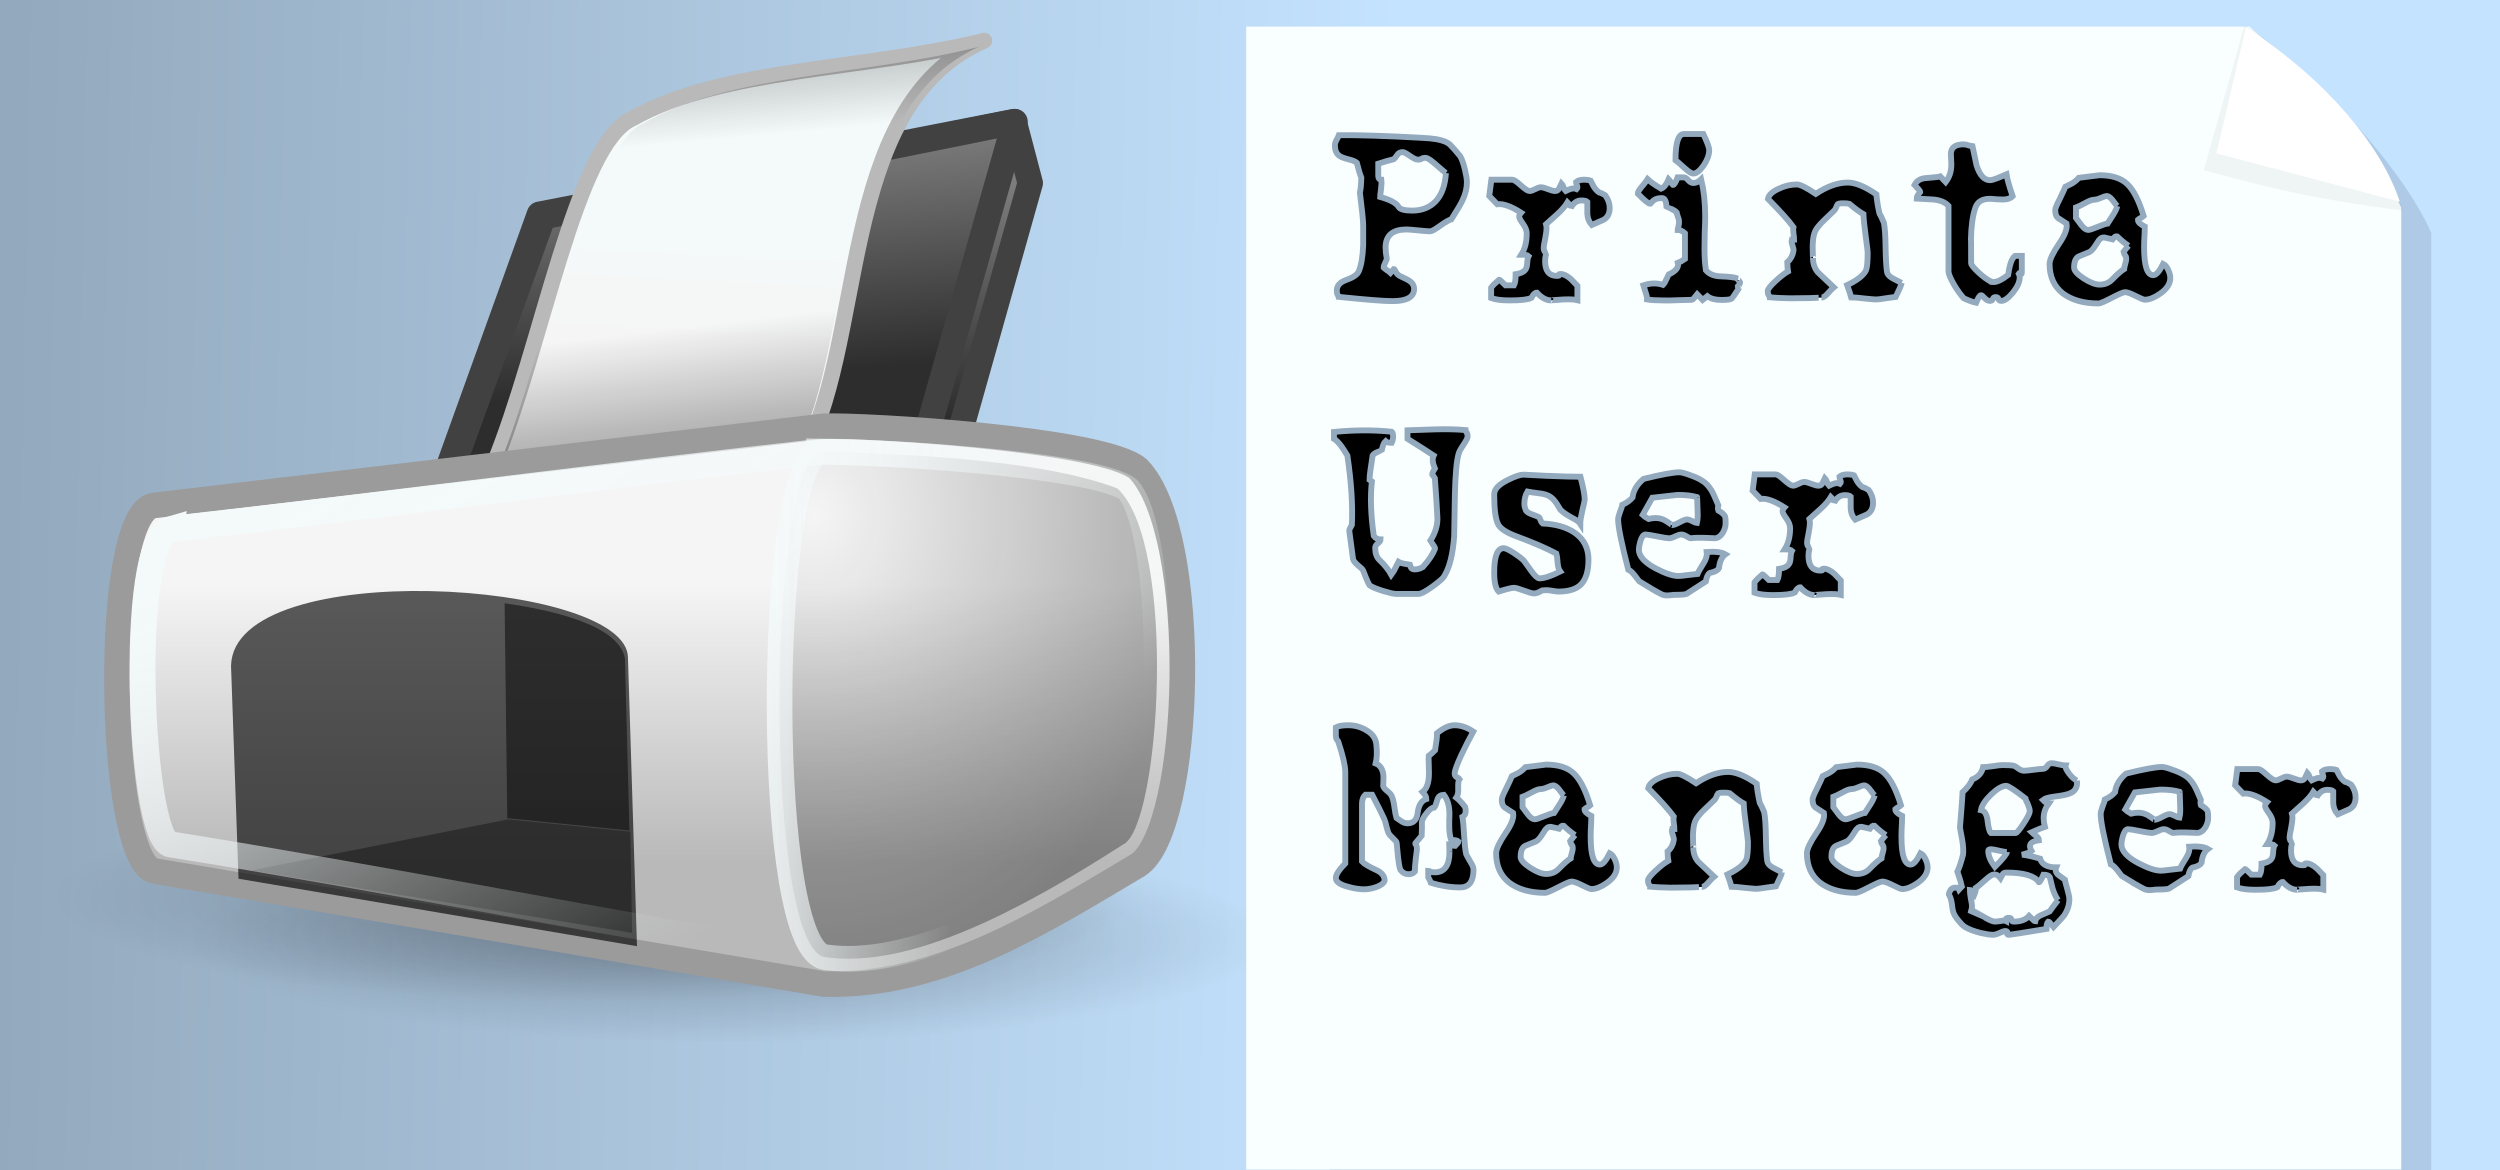
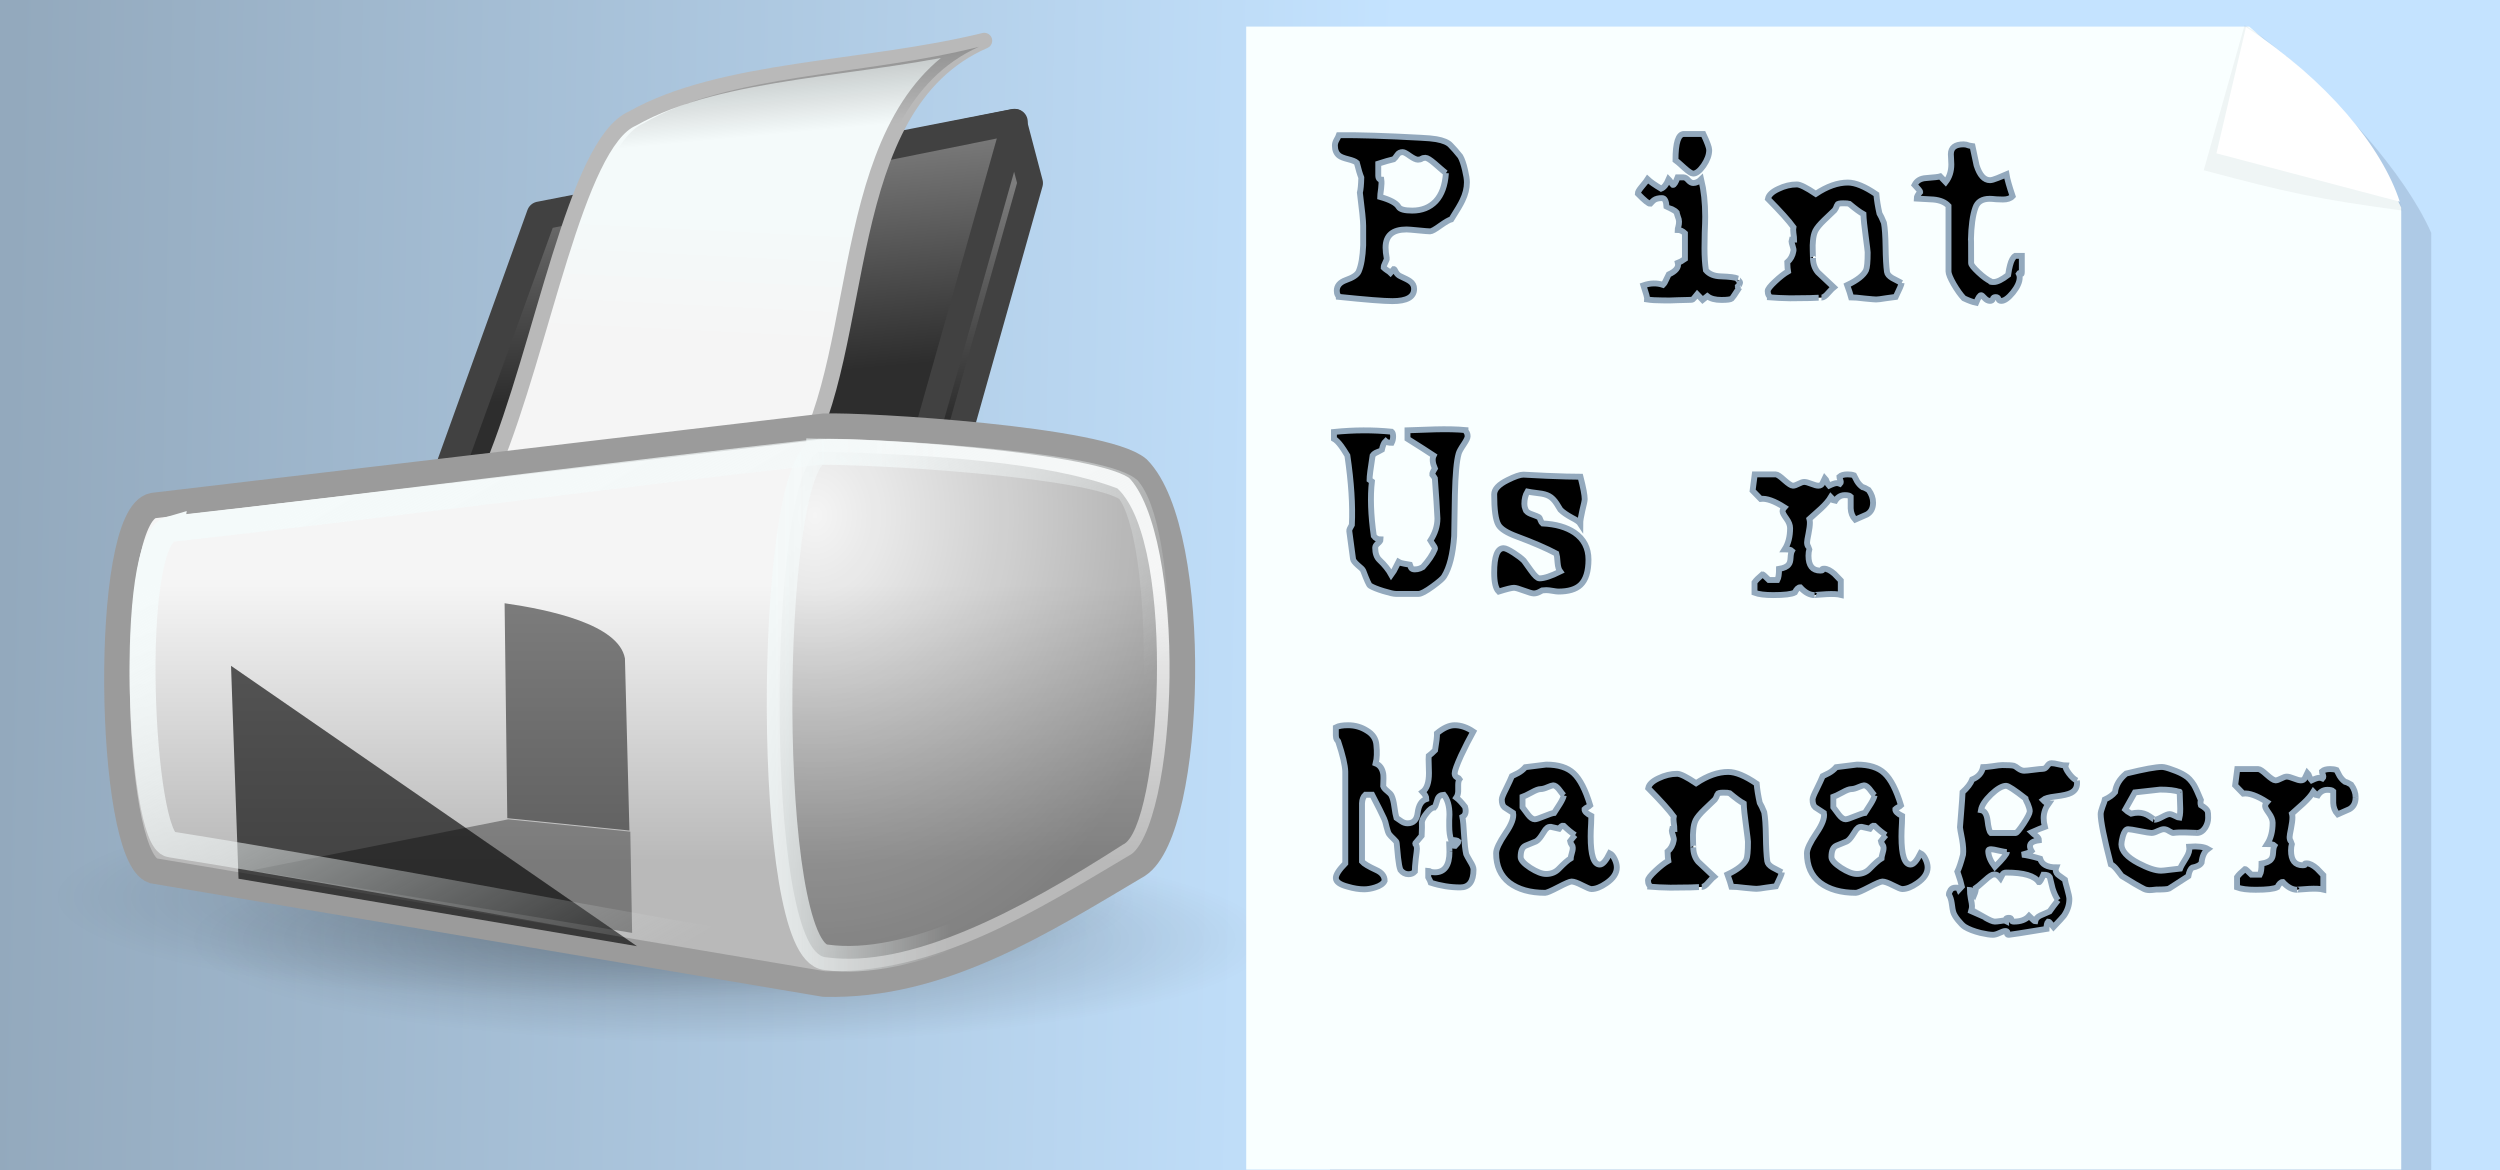
<svg xmlns="http://www.w3.org/2000/svg" xmlns:ns1="http://www.inkscape.org/namespaces/inkscape" xmlns:ns2="http://sodipodi.sourceforge.net/DTD/sodipodi-0.dtd" xmlns:xlink="http://www.w3.org/1999/xlink" width="235" height="110" id="svg2" version="1.1" ns1:version="0.48.3.1 r9886" ns2:docname="printa-manager.svg" ns1:export-filename="/home/hector/Desktop/printa-manager.png" ns1:export-xdpi="90" ns1:export-ydpi="90">
  <defs id="defs4">
    <linearGradient ns1:collect="always" id="linearGradient4147">
      <stop style="stop-color:#ffe1eb;stop-opacity:1;" offset="0" id="stop4149" />
      <stop style="stop-color:#e56060;stop-opacity:1" offset="1" id="stop4151" />
    </linearGradient>
    <linearGradient id="linearGradient3066" ns1:collect="always">
      <stop id="stop3068" offset="0" style="stop-color:#c4e3ff;stop-opacity:1" />
      <stop id="stop3070" offset="1" style="stop-color:#93a9bd;stop-opacity:1" />
    </linearGradient>
    <linearGradient id="linearGradient3554-811">
      <stop style="stop-color:#000000;stop-opacity:0.26;" offset="0" id="stop2939" />
      <stop style="stop-color:#000000;stop-opacity:0;" offset="1" id="stop2941" />
    </linearGradient>
    <linearGradient id="linearGradient3554-833">
      <stop style="stop-color:#000000;stop-opacity:0.26;" offset="0" id="stop2909" />
      <stop style="stop-color:#000000;stop-opacity:0;" offset="1" id="stop2911" />
    </linearGradient>
    <linearGradient ns1:collect="always" id="linearGradient2773-538">
      <stop style="stop-color:#2d2d2d;stop-opacity:1" offset="0" id="stop2933" />
      <stop style="stop-color:#7d7d7d;stop-opacity:1" offset="1" id="stop2935" />
    </linearGradient>
    <linearGradient ns1:collect="always" id="linearGradient2773-566">
      <stop style="stop-color:#2d2d2d;stop-opacity:1" offset="0" id="stop2921" />
      <stop style="stop-color:#7d7d7d;stop-opacity:1" offset="1" id="stop2923" />
    </linearGradient>
    <linearGradient id="linearGradient2791-413">
      <stop style="stop-color:#f4fafa;stop-opacity:1;" offset="0" id="stop2915" />
      <stop style="stop-color:#f5f5f5;stop-opacity:1;" offset="1" id="stop2917" />
    </linearGradient>
    <linearGradient ns1:collect="always" id="linearGradient4939-463">
      <stop style="stop-color:#000000;stop-opacity:0.592" offset="0" id="stop2945" />
      <stop style="stop-color:#000000;stop-opacity:0;" offset="1" id="stop2947" />
    </linearGradient>
    <linearGradient ns1:collect="always" id="linearGradient4939-52">
      <stop style="stop-color:#000000;stop-opacity:0.592" offset="0" id="stop2951" />
      <stop style="stop-color:#000000;stop-opacity:0;" offset="1" id="stop2953" />
    </linearGradient>
    <linearGradient ns1:collect="always" id="linearGradient4899-869">
      <stop style="stop-color:#f5f5f5;stop-opacity:1" offset="0" id="stop2927" />
      <stop style="stop-color:#b9b9b9;stop-opacity:1" offset="1" id="stop2929" />
    </linearGradient>
    <linearGradient id="linearGradient4909-325" ns1:collect="always">
      <stop id="stop2957" offset="0" style="stop-color:#000000;stop-opacity:0" />
      <stop id="stop2959" offset="1" style="stop-color:#000000;stop-opacity:0.378" />
    </linearGradient>
    <linearGradient ns1:collect="always" id="linearGradient4925-911">
      <stop style="stop-color:#f4fafa;stop-opacity:1;" offset="0" id="stop2963" />
      <stop style="stop-color:#f4fafa;stop-opacity:0;" offset="1" id="stop2965" />
    </linearGradient>
    <linearGradient ns1:collect="always" xlink:href="#linearGradient4917-902" id="linearGradient4923-149" x1="27" y1="60" x2="54.295" y2="107.276" gradientUnits="userSpaceOnUse" gradientTransform="matrix(0.419,0,0,0.422,-2.434,0.391)" />
    <linearGradient ns1:collect="always" id="linearGradient4917-902">
      <stop style="stop-color:#f4fafa;stop-opacity:1;" offset="0" id="stop2969" />
      <stop style="stop-color:#f4fafa;stop-opacity:0;" offset="1" id="stop2971" />
    </linearGradient>
    <radialGradient ns1:collect="always" xlink:href="#linearGradient3554-811" id="radialGradient3142" gradientUnits="userSpaceOnUse" gradientTransform="matrix(1,0,0,0.182,0,78.111)" cx="60.952" cy="95.437" fx="60.952" fy="95.437" r="54.272" />
    <radialGradient ns1:collect="always" xlink:href="#linearGradient3554-833" id="radialGradient3144" gradientUnits="userSpaceOnUse" gradientTransform="matrix(1,0,0,0.182,0,78.111)" cx="60.952" cy="95.437" fx="60.952" fy="95.437" r="54.272" />
    <linearGradient ns1:collect="always" xlink:href="#linearGradient2773-538" id="linearGradient3146" gradientUnits="userSpaceOnUse" gradientTransform="matrix(0.423,0,0,0.455,-0.087,1.627)" x1="61.453" y1="47.009" x2="59.783" y2="27.471" />
    <linearGradient ns1:collect="always" xlink:href="#linearGradient2773-566" id="linearGradient3148" gradientUnits="userSpaceOnUse" gradientTransform="matrix(0.435,0,0,0.467,-1.763,-1.066)" x1="61.453" y1="47.009" x2="59.783" y2="27.471" />
    <linearGradient ns1:collect="always" xlink:href="#linearGradient2791-413" id="linearGradient3150" gradientUnits="userSpaceOnUse" gradientTransform="matrix(0.379,0,0,0.445,1.028,-0.044)" x1="68.487" y1="32.354" x2="68.015" y2="43.454" />
    <linearGradient ns1:collect="always" xlink:href="#linearGradient4939-463" id="linearGradient3152" gradientUnits="userSpaceOnUse" gradientTransform="matrix(0.411,0,0,0.411,-1.986,1.375)" x1="82.25" y1="3.532" x2="84" y2="22.527" />
    <linearGradient ns1:collect="always" xlink:href="#linearGradient4939-52" id="linearGradient3154" gradientUnits="userSpaceOnUse" gradientTransform="matrix(0.41,0,0,0.4,-2.389,1.992)" x1="65.25" y1="64.532" x2="62.5" y2="42" />
    <linearGradient ns1:collect="always" xlink:href="#linearGradient4899-869" id="linearGradient3156" gradientUnits="userSpaceOnUse" gradientTransform="matrix(0.414,0,0,0.414,-2.245,1.051)" x1="18.035" y1="66.881" x2="18.035" y2="93.266" />
    <radialGradient ns1:collect="always" xlink:href="#linearGradient4909-325" id="radialGradient3158" gradientUnits="userSpaceOnUse" gradientTransform="matrix(0.822,0,0,0.995,-35.596,-40.395)" cx="79.82" cy="66.75" fx="79.82" fy="66.75" r="18.413" />
    <linearGradient ns1:collect="always" xlink:href="#linearGradient4925-911" id="linearGradient3160" gradientUnits="userSpaceOnUse" gradientTransform="matrix(0.404,0,0,0.424,-1.499,0.336)" x1="73.051" y1="72.5" x2="91.276" y2="72.5" />
    <linearGradient ns1:collect="always" xlink:href="#linearGradient4917-902" id="linearGradient3162" gradientUnits="userSpaceOnUse" gradientTransform="matrix(0.419,0,0,0.422,-2.434,0.391)" x1="27" y1="60" x2="54.295" y2="107.276" />
    <linearGradient ns1:collect="always" xlink:href="#linearGradient3066" id="linearGradient3064" gradientUnits="userSpaceOnUse" x1="131.071" y1="973.076" x2="1.071" y2="970.576" />
    <linearGradient id="linearGradient3554-811-0">
      <stop style="stop-color:#000000;stop-opacity:0.26;" offset="0" id="stop2939-8" />
      <stop style="stop-color:#000000;stop-opacity:0;" offset="1" id="stop2941-0" />
    </linearGradient>
    <linearGradient id="linearGradient3554-833-7">
      <stop style="stop-color:#000000;stop-opacity:0.26;" offset="0" id="stop2909-2" />
      <stop style="stop-color:#000000;stop-opacity:0;" offset="1" id="stop2911-4" />
    </linearGradient>
    <linearGradient id="linearGradient2791-413-8">
      <stop style="stop-color:#f4fafa;stop-opacity:1;" offset="0" id="stop2915-0" />
      <stop style="stop-color:#f5f5f5;stop-opacity:1;" offset="1" id="stop2917-9" />
    </linearGradient>
    <linearGradient ns1:collect="always" xlink:href="#linearGradient4917-902-5" id="linearGradient3162-3" gradientUnits="userSpaceOnUse" gradientTransform="matrix(0.419,0,0,0.422,-2.434,0.391)" x1="27" y1="60" x2="54.295" y2="107.276" />
    <linearGradient ns1:collect="always" id="linearGradient4917-902-5">
      <stop style="stop-color:#f4fafa;stop-opacity:1;" offset="0" id="stop2969-9" />
      <stop style="stop-color:#f4fafa;stop-opacity:0;" offset="1" id="stop2971-1" />
    </linearGradient>
    <filter ns1:collect="always" id="filter4141">
      <feGaussianBlur ns1:collect="always" stdDeviation="0.658" id="feGaussianBlur4143" />
    </filter>
    <linearGradient ns1:collect="always" xlink:href="#linearGradient4147" id="linearGradient4153" x1="15.357" y1="72.143" x2="18.214" y2="40" gradientUnits="userSpaceOnUse" gradientTransform="translate(-6.071,931.648)" />
    <filter ns1:collect="always" id="filter4159">
      <feGaussianBlur ns1:collect="always" stdDeviation="1.098" id="feGaussianBlur4161" />
    </filter>
    <linearGradient ns1:collect="always" xlink:href="#linearGradient4147-1" id="linearGradient4153-9" x1="15.357" y1="72.143" x2="18.214" y2="40" gradientUnits="userSpaceOnUse" gradientTransform="translate(-6.071,931.648)" />
    <linearGradient ns1:collect="always" id="linearGradient4147-1">
      <stop style="stop-color:#ffe1eb;stop-opacity:1;" offset="0" id="stop4149-6" />
      <stop style="stop-color:#e56060;stop-opacity:1" offset="1" id="stop4151-2" />
    </linearGradient>
    <filter color-interpolation-filters="sRGB" ns1:collect="always" id="filter4159-5">
      <feGaussianBlur ns1:collect="always" stdDeviation="1.098" id="feGaussianBlur4161-6" />
    </filter>
    <linearGradient y2="40" x2="18.214" y1="72.143" x1="15.357" gradientTransform="translate(-64.286,959.433)" gradientUnits="userSpaceOnUse" id="linearGradient4180" xlink:href="#linearGradient4147-1" ns1:collect="always" />
    <filter ns1:collect="always" id="filter4226">
      <feGaussianBlur ns1:collect="always" stdDeviation="0.253" id="feGaussianBlur4228" />
    </filter>
    <filter ns1:collect="always" id="filter4256">
      <feGaussianBlur ns1:collect="always" stdDeviation="1.042" id="feGaussianBlur4258" />
    </filter>
  </defs>
  <ns2:namedview id="base" pagecolor="#ffffff" bordercolor="#666666" borderopacity="1.0" ns1:pageopacity="0.0" ns1:pageshadow="2" ns1:zoom="3.959798" ns1:cx="146.77971" ns1:cy="63.042397" ns1:document-units="px" ns1:current-layer="layer1" showgrid="false" ns1:window-width="1280" ns1:window-height="948" ns1:window-x="1280" ns1:window-y="24" ns1:window-maximized="1" />
  <g ns1:label="Capa 1" ns1:groupmode="layer" id="layer1" transform="translate(0,-942.362)">
    <rect style="color:#000000;fill:url(#linearGradient3064);fill-opacity:1;fill-rule:nonzero;stroke:none;stroke-width:8.1;marker:none;visibility:visible;display:inline;overflow:visible;enable-background:accumulate" id="rect3183" width="235" height="110" x="0" y="942.362" />
    <path style="opacity:0.332;color:#000000;fill:#020519;fill-opacity:1;fill-rule:nonzero;stroke:none;stroke-width:14.3;marker:none;visibility:visible;display:inline;overflow:visible;enable-background:accumulate;filter:url(#filter4256)" d="m 125.016,947.63 89.9,0 c 4.802,4.257 11.033,10.806 13.621,16.617 l 0,88.296 -103.521,0 z" id="rect4203-9" ns1:connector-curvature="0" ns2:nodetypes="cccccc" />
    <g ns1:label="Layer 1" id="layer1-9" transform="matrix(2.385,0,0,2.385,5.022,928.749)">
      <path ns2:type="arc" style="color:#000000;fill:url(#radialGradient3142);fill-opacity:1;fill-rule:evenodd;stroke:none;stroke-width:1.5;marker:none;visibility:visible;display:inline;overflow:visible" id="path3562" ns2:cx="60.952084" ns2:cy="95.436562" ns2:rx="54.272404" ns2:ry="9.8525286" d="m 115.224,95.437 c 0,5.441 -24.299,9.853 -54.272,9.853 -29.974,0 -54.272,-4.411 -54.272,-9.853 0,-5.441 24.299,-9.853 54.272,-9.853 29.974,0 54.272,4.411 54.272,9.853 z" transform="matrix(0.393,0,0,0.414,-2.623,1.542)" />
      <path ns2:type="arc" style="color:#000000;fill:url(#radialGradient3144);fill-opacity:1;fill-rule:evenodd;stroke:none;stroke-width:1.5;marker:none;visibility:visible;display:inline;overflow:visible" id="path3552" ns2:cx="60.952084" ns2:cy="95.436562" ns2:rx="54.272404" ns2:ry="9.8525286" d="m 115.224,95.437 c 0,5.441 -24.299,9.853 -54.272,9.853 -29.974,0 -54.272,-4.411 -54.272,-9.853 0,-5.441 24.299,-9.853 54.272,-9.853 29.974,0 54.272,4.411 54.272,9.853 z" transform="matrix(0.393,0,0,0.414,2.754,3.2)" />
      <path style="fill:url(#linearGradient3146);fill-opacity:1;fill-rule:evenodd;stroke:#414141;stroke-width:1.003;stroke-linecap:round;stroke-linejoin:round;stroke-miterlimit:4;stroke-opacity:1;stroke-dasharray:none" d="m 37.862,10.501 -18.707,3.653 -4.653,12.922 2.179,-0.183 -0.936,2.605 18.511,-1.519 4.243,-15.056 -0.637,-2.422 z" id="path2781" ns2:nodetypes="cccccccc" ns1:connector-curvature="0" />
      <path style="fill:url(#linearGradient3148);fill-opacity:1;fill-rule:evenodd;stroke:#414141;stroke-width:1.012;stroke-linecap:round;stroke-linejoin:round;stroke-miterlimit:4;stroke-opacity:1;stroke-dasharray:none" d="M 14.506,27.494 19.3,14.247 37.894,10.506 33.536,25.935 14.506,27.494 z" id="path2771" ns2:nodetypes="ccccc" ns1:connector-curvature="0" />
      <path style="fill:url(#linearGradient3150);fill-opacity:1;fill-rule:evenodd;stroke:#b9b9b9;stroke-width:0.623;stroke-linecap:round;stroke-linejoin:round;stroke-miterlimit:4;stroke-opacity:1;stroke-dasharray:none" d="M 17.312,24.118 C 19.283,19.355 20.578,11.361 22.818,10.381 26.342,8.384 32,8.467 36.688,7.312 30.745,9.903 32.149,19.43 29.341,24.019 c -3.674,-0.035 -8.356,0.135 -12.03,0.1 z" id="path2789" ns2:nodetypes="ccccc" ns1:connector-curvature="0" />
      <path style="fill:url(#linearGradient3152);fill-opacity:1;fill-rule:evenodd;stroke:none" d="m 17.987,24.115 c 1.881,-4.695 3.117,-12.573 5.255,-13.539 3.363,-1.968 8.761,-1.886 13.236,-3.025 -5.672,2.554 -4.332,11.944 -7.011,16.466 -3.506,-0.035 -7.974,0.133 -11.48,0.098 z" id="path4947" ns2:nodetypes="ccccc" ns1:connector-curvature="0" />
-       <path style="fill:url(#linearGradient3154);fill-opacity:1;fill-rule:evenodd;stroke:none" d="M 17.545,24.115 C 19.422,19.548 20.656,11.883 22.79,10.943 26.146,9.028 31.534,9.108 36,8 c -5.661,2.485 -4.324,11.62 -6.998,16.019 -3.499,-0.034 -7.959,0.129 -11.458,0.096 z" id="path4937" ns2:nodetypes="ccccc" ns1:connector-curvature="0" />
      <path style="fill:url(#linearGradient3156);fill-opacity:1;fill-rule:evenodd;stroke:#9b9b9b;stroke-width:1.009;stroke-linecap:butt;stroke-linejoin:miter;stroke-miterlimit:4;stroke-opacity:1;stroke-dasharray:none" d="m 3.933,25.633 c 8.814,-1.042 17.627,-2.083 26.441,-3.125 1.639,-0.056 10.999,0.502 12.374,1.674 2.485,2.529 2.168,14.209 0,15.623 -3.86,2.288 -7.774,4.798 -12.374,4.687 -8.814,-1.488 -17.627,-2.976 -26.441,-4.464 -1.798,-0.614 -2.01,-14.005 0,-14.395 z" id="path1306" ns2:nodetypes="ccccccc" ns1:connector-curvature="0" />
      <path style="opacity:0.812;fill:url(#radialGradient3158);fill-opacity:1;fill-rule:evenodd;stroke:url(#linearGradient3160);stroke-width:1.009;stroke-linecap:butt;stroke-linejoin:miter;stroke-miterlimit:4;stroke-opacity:1;stroke-dasharray:none" d="m 30.177,23.505 c -2.064,0.752 -2.18,19.764 0.278,19.933 3.27,0.449 7.584,-1.794 11.69,-4.438 1.461,-0.606 2.192,-11.798 -0.209,-14.041 -2.702,-1.031 -7.283,-1.334 -11.759,-1.455 z" id="path2035" ns2:nodetypes="ccccc" ns1:connector-curvature="0" />
-       <path style="fill:#000000;fill-opacity:0.635;fill-rule:evenodd;stroke:none" d="M 7.295,40.341 7,31.95 C 7.101,27.588 22.647,28.566 22.644,31.63 L 23,43 7.295,40.341 z" id="path2799" ns2:nodetypes="ccccc" ns1:connector-curvature="0" />
+       <path style="fill:#000000;fill-opacity:0.635;fill-rule:evenodd;stroke:none" d="M 7.295,40.341 7,31.95 L 23,43 7.295,40.341 z" id="path2799" ns2:nodetypes="ccccc" ns1:connector-curvature="0" />
      <path style="fill:#000000;fill-opacity:0.341;fill-rule:evenodd;stroke:none" d="M 7.8,40.014 17.923,38 l 4.814,0.485 0.071,3.991 -15.008,-2.461 z" id="path2803" ns2:nodetypes="ccccc" ns1:connector-curvature="0" />
      <path style="fill:#000000;fill-opacity:0.486;fill-rule:evenodd;stroke:none" d="m 17.888,37.955 -0.106,-8.472 c 1.77,0.256 4.495,0.831 4.743,2.174 l 0.177,6.785 -4.814,-0.487 z" id="path3531" ns2:nodetypes="ccccc" ns1:connector-curvature="0" />
      <path style="fill:none;stroke:url(#linearGradient3162);stroke-width:1.024;stroke-linecap:butt;stroke-linejoin:miter;stroke-miterlimit:4;stroke-opacity:1;stroke-dasharray:none" d="m 4.618,26.557 c 8.298,-0.926 17.277,-2.116 25.575,-3.042 1.543,-0.05 10.88,0.447 12.175,1.488 1.582,1.944 1.404,12.273 0,13.787 -3.635,2.034 -7.633,4.794 -11.965,4.695 -8.298,-1.323 -17.487,-3.174 -25.785,-4.497 -1.192,-0.143 -1.733,-11.956 0,-12.432 z" id="path4915" ns2:nodetypes="ccccccc" ns1:connector-curvature="0" />
    </g>
    <path style="color:#000000;fill:#f9ffff;fill-opacity:1;fill-rule:nonzero;stroke:none;stroke-width:14.3;marker:none;visibility:visible;display:inline;overflow:visible;enable-background:accumulate" d="m 117.143,944.862 94.286,0 c 5.036,4.359 11.571,11.066 14.286,17.017 l 0,90.422 -108.571,0 z" id="rect4203" ns1:connector-curvature="0" ns2:nodetypes="cccccc" />
    <g transform="matrix(0.554,0,0,0.554,526.664,995.862)" style="font-size:40px;font-style:normal;font-variant:normal;font-weight:normal;font-stretch:normal;line-height:125%;letter-spacing:0px;word-spacing:0px;fill:#000000;fill-opacity:1;stroke:#93a9bd;font-family:Love LetterTW;-inkscape-font-specification:Love LetterTW" id="flowRoot3108">
      <path d="m -701.759,-65.637 c -2e-5,1.013 -0.253,2.04 -0.76,3.08 -0.267,0.587 -0.893,1.653 -1.88,3.2 -0.347,0.08 -0.973,0.44 -1.88,1.08 -0.88,0.64 -1.453,0.96 -1.72,0.96 -0.267,1.2e-5 -0.933,-0.053 -2,-0.16 -1.067,-0.107 -1.733,-0.16 -2,-0.16 -2.373,1.2e-5 -3.56,1.027 -3.56,3.08 -10e-6,0.507 0.067,1.12 0.2,1.84 0.027,0.08 -0.053,0.307 -0.24,0.68 -0.187,0.347 -0.28,0.64 -0.28,0.88 0.107,0.107 0.293,0.253 0.56,0.44 0.293,0.187 0.493,0.333 0.6,0.44 l 0.56,-0.64 c 0.08,5e-6 0.2,0.173 0.36,0.52 0.187,0.32 0.427,0.547 0.72,0.68 0.88,0.4 1.44,0.693 1.68,0.88 0.453,0.32 0.68,0.747 0.68,1.28 -10e-6,1.387 -1.227,2.08 -3.68,2.08 -1.44,0 -4.467,-0.24 -9.08,-0.72 0,-0.053 -0.067,-0.16 -0.2,-0.32 -0.107,-0.187 -0.16,-0.427 -0.16,-0.72 0,-0.827 0.507,-1.427 1.52,-1.8 1.227,-0.427 1.96,-0.92 2.2,-1.48 0.427,-0.987 0.68,-2.467 0.76,-4.44 -10e-6,0.293 -10e-6,-0.813 0,-3.32 -10e-6,-0.8 -0.187,-2.667 -0.56,-5.6 0.133,-0.533 0.213,-1.387 0.24,-2.56 -0.213,-0.507 -0.467,-1.347 -0.76,-2.52 -0.24,-0.213 -0.733,-0.413 -1.48,-0.6 -0.747,-0.187 -1.253,-0.387 -1.52,-0.6 -0.48,-0.373 -0.72,-0.947 -0.72,-1.72 0,-0.293 0.08,-0.587 0.24,-0.88 0.24,-0.427 0.387,-0.72 0.44,-0.88 3.413,-0.027 8.04,0.12 13.88,0.44 1.147,0.053 2.027,0.133 2.64,0.24 1.2,0.213 2.013,0.56 2.44,1.04 0.453,0.453 1,1.08 1.64,1.88 0.293,0.507 0.56,1.28 0.8,2.32 0.213,0.88 0.32,1.573 0.32,2.08 m -3.56,-1.56 c -0.16,-0.107 -0.8,-0.653 -1.92,-1.64 -0.747,-0.64 -1.267,-0.96 -1.56,-0.96 -0.267,2.4e-5 -0.48,0.053 -0.64,0.16 -0.16,0.107 -0.373,0.16 -0.64,0.16 -0.293,2.4e-5 -0.747,-0.213 -1.36,-0.64 -0.587,-0.427 -0.987,-0.64 -1.2,-0.64 -0.4,2.5e-5 -0.693,0.133 -0.88,0.4 -0.293,0.427 -0.507,0.693 -0.64,0.8 -0.693,0.16 -1.573,0.413 -2.64,0.76 l 0,2 c -10e-6,0.32 0.08,0.533 0.24,0.64 0.08,0.053 0.173,0.08 0.28,0.08 0.053,0.373 0.04,0.88 -0.04,1.52 -0.107,0.773 -0.16,1.24 -0.16,1.4 1.707,0.48 2.747,1.04 3.12,1.68 0.24,0.427 1.013,0.64 2.32,0.64 1.653,1.5e-5 2.987,-0.533 4,-1.6 1.013,-1.093 1.587,-2.68 1.72,-4.76" id="path3074" ns1:connector-curvature="0" />
-       <path d="m -677.53,-61.277 c -2e-5,0.933 -0.347,1.6 -1.04,2 -0.667,0.293 -1.333,0.587 -2,0.88 -0.48,-0.533 -0.733,-1.173 -0.76,-1.92 -2e-5,-0.667 -2e-5,-1.333 0,-2 -0.16,-0.16 -0.493,-0.24 -1,-0.24 -0.773,1.7e-5 -1.373,0.427 -1.8,1.28 -2e-5,-0.267 -0.187,-0.587 -0.56,-0.96 -0.347,0.587 -0.907,1.24 -1.68,1.96 -0.64,0.587 -1.293,1.173 -1.96,1.76 0.053,0.187 0.08,0.4 0.08,0.64 -10e-6,0.453 -0.08,1.08 -0.24,1.88 -0.16,0.773 -0.24,1.253 -0.24,1.44 -10e-6,0.32 0.067,0.56 0.2,0.72 0.133,0.24 0.2,0.373 0.2,0.4 -0.107,0.347 -0.16,0.733 -0.16,1.16 -10e-6,1.68 0.667,2.52 2,2.52 0.24,4e-6 0.36,-0.027 0.36,-0.08 -10e-6,-0.027 -0.013,-0.053 -0.04,-0.08 -1e-5,-0.027 -1e-5,-0.053 0,-0.08 0.027,-0.053 0.133,-0.08 0.32,-0.08 0.507,5e-6 1.093,0.293 1.76,0.88 0.347,0.373 0.707,0.747 1.08,1.12 l 0,2.44 c -0.533,-0.133 -1.333,-0.173 -2.4,-0.12 -1.6,0.107 -2.28,0.16 -2.04,0.16 -0.827,0 -1.64,-0.44 -2.44,-1.32 -0.32,10e-7 -0.627,0.293 -0.92,0.88 -0.533,0.293 -1.76,0.44 -3.68,0.44 -1.387,0 -2.44,-0.133 -3.16,-0.4 l 0,-1.76 c 0.24,-0.347 0.693,-0.8 1.36,-1.36 0.08,4e-6 0.44,0.32 1.08,0.96 l 1.44,0 c 0.187,-0.347 0.28,-0.973 0.28,-1.88 0.827,-0.133 1.373,-0.387 1.64,-0.76 0.187,-0.213 0.293,-0.587 0.32,-1.12 0.027,-0.56 0.107,-0.96 0.24,-1.2 -0.16,-0.16 -0.573,-0.24 -1.24,-0.24 0.613,-0.96 0.92,-2.16 0.92,-3.6 -10e-6,-0.507 -0.213,-1.053 -0.64,-1.64 -0.427,-0.587 -0.64,-0.987 -0.64,-1.2 -10e-6,-0.213 0.107,-0.44 0.32,-0.68 -1.707,-1.093 -3.053,-1.573 -4.04,-1.44 l -1.36,-1.4 0.36,-2.76 3.56,0 c 0.267,2.1e-5 0.747,0.32 1.44,0.96 0.72,0.64 1.213,0.96 1.48,0.96 0.24,1.9e-5 0.56,-0.107 0.96,-0.32 0.4,-0.213 0.72,-0.32 0.96,-0.32 0.267,1.9e-5 0.667,0.107 1.2,0.32 0.533,0.213 0.933,0.32 1.2,0.32 0.32,1.9e-5 0.547,-0.133 0.68,-0.4 0.16,-0.293 0.307,-0.587 0.44,-0.88 0.107,0.107 0.213,0.32 0.32,0.64 0.133,0.32 0.253,0.533 0.36,0.64 0.613,-0.293 1.053,-0.44 1.32,-0.44 0.187,1.9e-5 0.373,0.04 0.56,0.12 0.08,-0.08 0.12,-0.187 0.12,-0.32 -2e-5,-0.08 -0.04,-0.227 -0.12,-0.44 -0.08,-0.213 -0.12,-0.36 -0.12,-0.44 0.293,-0.267 0.76,-0.4 1.4,-0.4 0.427,2.1e-5 0.787,0.053 1.08,0.16 0.32,0.613 0.493,0.947 0.52,1 0.267,0.427 0.573,0.76 0.92,1 0.267,0.053 0.613,0.213 1.04,0.48 0.507,0.693 0.76,1.413 0.76,2.16" id="path3076" ns1:connector-curvature="0" />
      <path d="m -660.648,-71.117 c -10e-6,0.827 -0.32,1.707 -0.96,2.64 -0.64,0.907 -1.227,1.36 -1.76,1.36 -0.267,2.2e-5 -0.747,-0.307 -1.44,-0.92 -0.88,-0.8 -1.4,-1.253 -1.56,-1.36 -10e-6,-2.96 0.48,-4.44 1.44,-4.44 l 3.28,0 c 0.667,1.413 1,2.32 1,2.72 m 5.12,23.32 c -0.773,1.2 -1.2,1.827 -1.28,1.88 -0.187,0.16 -0.773,0.24 -1.76,0.24 -1.067,0 -1.867,-0.213 -2.4,-0.64 l -0.8,0.64 -0.92,-0.96 c -0.427,0.533 -0.68,0.827 -0.76,0.88 -0.08,0.053 -0.373,0.08 -0.88,0.08 -0.027,0 -0.56,0.013 -1.6,0.04 -1.013,0.053 -1.893,0.067 -2.64,0.04 -1.067,0 -1.933,-0.053 -2.6,-0.16 0.027,-0.24 -0.187,-1.04 -0.64,-2.4 1.173,-0.4 2.28,-0.427 3.32,-0.08 0.213,-0.213 0.4,-0.52 0.56,-0.92 0.187,-0.427 0.32,-0.707 0.4,-0.84 1.227,-0.56 1.747,-1.213 1.56,-1.96 0.293,-0.107 0.693,-0.333 1.2,-0.68 l 0,-4.36 c -0.4,-0.373 -0.813,-0.56 -1.24,-0.56 -1e-5,-0.08 0.04,-0.253 0.12,-0.52 0.08,-0.293 0.12,-0.587 0.12,-0.88 0,-0.267 -0.067,-0.547 -0.2,-0.84 -0.107,-0.32 -0.173,-0.56 -0.2,-0.72 -0.187,-0.213 -0.453,-0.4 -0.8,-0.56 -0.587,-0.213 -0.893,-0.333 -0.92,-0.36 -0.053,-1.013 -0.307,-1.52 -0.76,-1.52 -0.613,1.7e-5 -1.08,0.12 -1.4,0.36 -0.213,0.187 -0.413,0.387 -0.6,0.6 -0.267,0.027 -0.973,-0.547 -2.12,-1.72 0,-0.24 0.2,-0.6 0.6,-1.08 0.64,-0.773 1,-1.227 1.08,-1.36 0.453,0.427 1.213,0.96 2.28,1.6 0.48,-0.187 0.907,-0.72 1.28,-1.6 0.107,0.107 0.227,0.267 0.36,0.48 0.133,0.213 0.253,0.373 0.36,0.48 0.187,0.053 0.453,-0.373 0.8,-1.28 l 1,0 c 0.267,2.1e-5 0.533,0.16 0.8,0.48 0.293,0.32 0.573,0.48 0.84,0.48 0.48,2e-5 0.933,-0.213 1.36,-0.64 0.453,1.867 0.68,3.987 0.68,6.36 -2e-5,0.613 -0.027,1.52 -0.08,2.72 -0.027,1.173 -0.04,2.053 -0.04,2.64 -2e-5,1.387 0.08,2.627 0.24,3.72 0.56,0.667 1.413,1.013 2.56,1.04 1.493,0.053 2.427,0.173 2.8,0.36 -0.08,4e-6 -0.027,0.093 0.16,0.28 0.187,0.187 0.28,0.333 0.28,0.44 -10e-6,0.053 -0.027,0.107 -0.08,0.16 -2e-5,0.133 -0.107,0.293 -0.32,0.48 -10e-6,0.027 0.093,0.08 0.28,0.16" id="path3078" ns1:connector-curvature="0" />
      <path d="m -628,-48.557 c -0.027,0.267 -0.36,1.053 -1,2.36 -0.267,0.027 -0.84,0.107 -1.72,0.24 -0.773,0.133 -1.307,0.2 -1.6,0.2 -0.213,0 -0.853,-0.053 -1.92,-0.16 -1.067,-0.133 -1.84,-0.2 -2.32,-0.2 -0.133,-0.507 -0.36,-1.2 -0.68,-2.08 1.733,-0.827 2.8,-1.667 3.2,-2.52 0.187,-0.427 0.28,-1.44 0.28,-3.04 -2e-5,-0.16 -0.107,-1.04 -0.32,-2.64 -0.24,-1.733 -0.373,-3.013 -0.4,-3.84 -0.587,-0.32 -1.387,-0.907 -2.4,-1.76 -0.16,-0.053 -0.507,-0.08 -1.04,-0.08 -0.613,1.7e-5 -0.947,0.08 -1,0.24 -0.16,0.453 -0.307,0.76 -0.44,0.92 -0.587,0.56 -1.173,1.12 -1.76,1.68 -0.773,0.747 -1.28,1.36 -1.52,1.84 -0.213,0.453 -0.347,1.013 -0.4,1.68 -0.053,0.48 -0.067,1.04 -0.04,1.68 0.027,0.96 0.04,1.373 0.04,1.24 -1e-5,0.96 0.28,1.773 0.84,2.44 0.107,0.107 1,0.947 2.68,2.52 -0.107,0.08 -0.427,0.413 -0.96,1 -0.427,0.507 -0.8,0.76 -1.12,0.76 0.027,1e-6 -0.613,0.027 -1.92,0.08 -1.28,0.027 -2.413,0.04 -3.4,0.04 -1.387,-0.027 -2.533,-0.08 -3.44,-0.16 0,-0.08 -0.067,-0.2 -0.2,-0.36 -0.107,-0.187 -0.16,-0.427 -0.16,-0.72 0,-0.293 0.413,-0.827 1.24,-1.6 0.853,-0.8 1.587,-1.373 2.2,-1.72 -0.053,-0.293 -0.093,-0.813 -0.12,-1.56 0.56,-0.48 0.907,-1.107 1.04,-1.88 0.053,-0.187 0.013,-0.467 -0.12,-0.84 -0.133,-0.4 -0.2,-0.68 -0.2,-0.84 -1e-5,-0.107 0.013,-0.2 0.04,-0.28 l 0.4,0 c -10e-6,-0.187 -0.04,-0.56 -0.12,-1.12 -0.053,-0.427 -0.053,-0.76 0,-1 -0.747,-1.04 -2.187,-2.64 -4.32,-4.8 0.133,-0.64 0.72,-1.2 1.76,-1.68 1.04,-0.507 2.093,-0.76 3.16,-0.76 0.533,2e-5 1.6,0.533 3.2,1.6 1.92,-1.28 3.733,-1.92 5.44,-1.92 1.28,2e-5 2.893,0.667 4.84,2 0.08,0.96 0.253,2.04 0.52,3.24 0.213,0.347 0.467,0.88 0.76,1.6 0.16,0.853 0.253,2.2 0.28,4.04 0.027,1.92 0.107,3.347 0.24,4.28 0.053,0.373 0.347,0.72 0.88,1.04 0.56,0.293 1.093,0.573 1.6,0.84" id="path3080" ns1:connector-curvature="0" />
      <path d="m -607.605,-50.437 c -2e-5,0.24 -0.027,0.36 -0.08,0.36 -0.027,5e-6 -0.08,-0.027 -0.16,-0.08 -0.053,-0.053 -0.107,-0.08 -0.16,-0.08 -0.053,5e-6 -0.093,0.027 -0.12,0.08 0.107,0.187 0.16,0.413 0.16,0.68 -2e-5,0.747 -0.387,1.6 -1.16,2.56 -0.773,0.933 -1.427,1.4 -1.96,1.4 -0.267,0 -0.427,-0.107 -0.48,-0.32 -0.053,-0.213 -0.213,-0.32 -0.48,-0.32 -0.267,1e-6 -0.427,0.107 -0.48,0.32 -0.053,0.213 -0.213,0.32 -0.48,0.32 -0.32,0 -0.627,-0.16 -0.92,-0.48 -0.293,-0.32 -0.48,-0.48 -0.56,-0.48 -0.213,-0.053 -0.507,0.373 -0.88,1.28 -0.533,-0.107 -1.227,-0.36 -2.08,-0.76 -0.533,-0.56 -1.107,-1.36 -1.72,-2.4 -0.587,-1.04 -0.88,-1.76 -0.88,-2.16 l 0,-11.12 c -0.56,-0.613 -1.413,-0.973 -2.56,-1.08 -0.933,-0.053 -1.88,-0.107 -2.84,-0.16 0,-0.32 0.2,-0.693 0.6,-1.12 0,-0.133 -0.32,-0.533 -0.96,-1.2 0.373,-0.72 1.027,-1.107 1.96,-1.16 1.36,-0.107 2.16,-0.2 2.4,-0.28 l 0.92,0.96 c 0.64,-0.827 0.96,-1.827 0.96,-3 -10e-6,-0.24 -0.013,-0.547 -0.04,-0.92 -0.027,-0.4 -0.04,-0.667 -0.04,-0.8 -10e-6,-1.12 0.72,-1.68 2.16,-1.68 0.293,2.7e-5 0.6,0.067 0.92,0.2 0.347,0.107 0.547,0.16 0.6,0.16 0.453,2.133 0.68,3.2 0.68,3.2 0.533,1.68 1.293,2.52 2.28,2.52 0.267,2e-5 0.693,-0.12 1.28,-0.36 0.96,-0.373 1.467,-0.573 1.52,-0.6 0.133,0.8 0.48,2.027 1.04,3.68 -0.347,0.373 -0.893,0.56 -1.64,0.56 -0.24,1.7e-5 -0.613,-0.013 -1.12,-0.04 -0.507,-0.053 -0.88,-0.08 -1.12,-0.08 -1.28,1.7e-5 -2.093,0.507 -2.44,1.52 -0.453,1.253 -0.707,3.093 -0.76,5.52 0.027,-0.907 0.04,0.387 0.04,3.88 -10e-6,0.267 0.413,0.787 1.24,1.56 0.827,0.773 1.547,1.293 2.16,1.56 -0.027,3e-6 -0.053,0.013 -0.08,0.04 -0.027,3e-6 -0.013,3e-6 0.04,0 0.08,0.027 0.24,0.04 0.48,0.04 0.587,3e-6 1.4,-0.4 2.44,-1.2 0.107,-0.72 0.213,-1.267 0.32,-1.64 0.213,-0.827 0.507,-1.36 0.88,-1.6 l 1.12,0 0,2.72" id="path3082" ns1:connector-curvature="0" />
-       <path d="m -582.416,-49.397 c -3e-5,0.987 -0.587,1.88 -1.76,2.68 -0.96,0.667 -1.813,1 -2.56,1 -0.213,0 -0.733,-0.213 -1.56,-0.64 -0.827,-0.427 -1.427,-0.64 -1.8,-0.64 -0.267,10e-7 -1.013,0.32 -2.24,0.96 -1.227,0.64 -1.973,0.96 -2.24,0.96 -2.533,0 -4.56,-0.573 -6.08,-1.72 -1.493,-1.173 -2.24,-2.84 -2.24,-5 -10e-6,-0.693 0.533,-1.827 1.6,-3.4 1.013,-1.467 1.44,-2.613 1.28,-3.44 -0.48,-0.32 -0.973,-0.64 -1.48,-0.96 -0.293,-0.24 -0.44,-0.68 -0.44,-1.32 -10e-6,-0.267 0.227,-0.84 0.68,-1.72 0.533,-1.093 0.88,-1.84 1.04,-2.24 0.507,-0.24 0.853,-0.413 1.04,-0.52 0.48,-0.267 0.893,-0.6 1.24,-1 2.24,-0.293 3.413,-0.44 3.52,-0.44 2.08,2.1e-5 3.64,0.493 4.68,1.48 1.067,0.987 2,2.8 2.8,5.44 -0.107,0.107 -0.267,0.213 -0.48,0.32 -0.213,0.107 -0.373,0.213 -0.48,0.32 -0.027,0.373 0.36,0.76 1.16,1.16 -10e-6,0.08 -0.013,0.493 -0.04,1.24 -0.053,0.853 -0.08,1.6 -0.08,2.24 -10e-6,3.173 0.52,4.76 1.56,4.76 0.48,4e-6 1.04,-0.64 1.68,-1.92 0.32,0.16 0.6,0.493 0.84,1 0.24,0.507 0.36,0.973 0.36,1.4 m -9,-12.2 c -0.107,-0.107 -0.4,-0.48 -0.88,-1.12 -0.347,-0.4 -0.653,-0.6 -0.92,-0.6 -0.133,1.8e-5 -0.453,0.107 -0.96,0.32 -0.48,0.213 -0.88,0.32 -1.2,0.32 -0.32,1.7e-5 -0.813,0.187 -1.48,0.56 -0.8,0.427 -1.32,0.68 -1.56,0.76 l 0,1.76 c 0.32,0.427 0.64,0.853 0.96,1.28 0.4,0.507 0.773,0.76 1.12,0.76 0.24,1.2e-5 0.773,-0.173 1.6,-0.52 0.853,-0.347 1.413,-0.533 1.68,-0.56 0.32,-0.507 0.653,-1.027 1,-1.56 0.347,-0.56 0.56,-1.027 0.64,-1.4 m 1.92,6.72 c -0.56,-0.347 -1.213,-0.88 -1.96,-1.6 -0.213,-0.053 -0.467,0.12 -0.76,0.52 l -1.4,-0.32 c -0.32,1.1e-5 -0.547,0.08 -0.68,0.24 -0.133,0.133 -0.213,0.213 -0.24,0.24 -0.373,0.587 -0.6,0.933 -0.68,1.04 -0.32,0.48 -0.627,0.8 -0.92,0.96 -0.587,0.24 -1.173,0.48 -1.76,0.72 -0.56,0.24 -0.84,0.88 -0.84,1.92 0,0.507 0.547,1.12 1.64,1.84 1.093,0.693 1.987,1.04 2.68,1.04 0.88,3e-6 1.6,-0.293 2.16,-0.88 0.88,-0.907 1.547,-1.493 2,-1.76 -2e-5,-0.107 0.08,-0.453 0.24,-1.04 0.133,-0.427 0.16,-0.773 0.08,-1.04 -0.293,-0.48 -0.44,-0.747 -0.44,-0.8 0.32,-0.427 0.613,-0.787 0.88,-1.08" id="path3084" ns1:connector-curvature="0" />
      <path d="m -701.639,-22.517 c -2e-5,0.24 -0.213,0.68 -0.64,1.32 -0.507,0.747 -0.8,1.28 -0.88,1.6 -0.347,1.2 -0.56,3.533 -0.64,7 -0.027,2.32 -0.067,4.653 -0.12,7 -0.213,3.067 -0.787,5.347 -1.72,6.84 -0.187,0.32 -0.827,0.88 -1.92,1.68 -1.173,0.853 -1.973,1.28 -2.4,1.28 l -3.84,0 c -0.373,1e-7 -1.08,-0.16 -2.12,-0.48 -1.04,-0.32 -1.8,-0.627 -2.28,-0.92 -0.16,-0.08 -0.547,-0.933 -1.16,-2.56 -0.08,-0.187 -0.387,-0.493 -0.92,-0.92 -0.507,-0.453 -0.773,-0.8 -0.8,-1.04 -0.133,-1.04 -0.347,-2.627 -0.64,-4.76 -0.027,-0.16 0.12,-0.507 0.44,-1.04 0.16,-3.333 -0.093,-7.253 -0.76,-11.76 -0.453,-0.747 -0.8,-1.28 -1.04,-1.6 -0.453,-0.613 -0.867,-1.027 -1.24,-1.24 l 0,-1.16 c 3.387,-0.347 6.653,-0.36 9.8,-0.04 0.16,0.133 0.24,0.4 0.24,0.8 -1e-5,0.4 -0.08,0.76 -0.24,1.08 -0.507,2.6e-5 -0.853,-0.093 -1.04,-0.28 -0.267,0.24 -0.48,0.747 -0.64,1.52 -0.027,0.027 -0.293,0.147 -0.8,0.36 -0.347,0.133 -0.6,0.32 -0.76,0.56 -0.347,2.187 -0.52,3.56 -0.52,4.12 l 0.4,0.28 c -0.293,2.587 -0.187,5.667 0.32,9.24 0.293,0.4 0.68,0.6 1.16,0.6 -1e-5,0.187 -0.16,0.413 -0.48,0.68 -0.293,0.24 -0.44,0.48 -0.44,0.72 -10e-6,0.933 0.24,1.627 0.72,2.08 0.88,0.827 1.56,1.68 2.04,2.56 0.133,-0.16 0.533,-0.907 1.2,-2.24 0.267,0.16 0.6,0.267 1,0.32 0.32,0.053 0.627,0.107 0.92,0.16 0.053,0.16 0.12,0.333 0.2,0.52 0.107,0.187 0.32,0.28 0.64,0.28 0.32,4.2e-6 0.613,-0.053 0.88,-0.16 0.16,-0.08 0.32,-0.16 0.48,-0.24 0.987,-1.093 1.667,-2.107 2.04,-3.04 0.08,-0.107 -2e-5,-0.32 -0.24,-0.64 -0.293,-0.427 -0.467,-0.693 -0.52,-0.8 0.8,-1.227 1.2,-2.48 1.2,-3.76 -2e-5,-0.24 -0.053,-1.187 -0.16,-2.84 -0.133,-1.973 -0.227,-3.307 -0.28,-4 -0.053,-0.107 -0.2,-0.307 -0.44,-0.6 -0.027,-0.187 0.12,-0.533 0.44,-1.04 -0.4,-0.933 -0.467,-1.667 -0.2,-2.2 -0.96,-0.64 -2.44,-1.587 -4.44,-2.84 l 0,-1.44 c 1.573,-0.053 3.133,-0.107 4.68,-0.16 2,-0.053 3.72,-0.013 5.16,0.12 -2e-5,0.08 0.053,0.2 0.16,0.36 0.133,0.16 0.2,0.4 0.2,0.72" id="path3086" ns1:connector-curvature="0" />
      <path d="m -681.13,-1.637 c -2e-5,2.027 -0.453,3.467 -1.36,4.32 -0.8,0.747 -2.053,1.12 -3.76,1.12 -0.187,5e-7 -0.507,-0.04 -0.96,-0.12 -0.453,-0.08 -0.813,-0.12 -1.08,-0.12 -0.24,7e-7 -0.467,0.013 -0.68,0.04 -10e-6,7e-7 -0.173,0.093 -0.52,0.28 -0.32,0.16 -0.627,0.24 -0.92,0.24 -0.267,2e-7 -0.827,-0.16 -1.68,-0.48 -0.853,-0.32 -1.413,-0.48 -1.68,-0.48 -0.373,1.1e-6 -1.24,0.213 -2.6,0.64 -0.507,-0.507 -0.76,-1.573 -0.76,-3.2 0,-2.773 0.533,-4.16 1.6,-4.16 0.32,7.8e-6 0.893,0.267 1.72,0.8 0.747,0.48 1.32,0.92 1.72,1.32 0.027,0.027 0.44,0.6 1.24,1.72 0.613,0.853 1.08,1.28 1.4,1.28 0.8,2.7e-6 1.973,-0.387 3.52,-1.16 -0.24,-0.32 -0.387,-0.813 -0.44,-1.48 -0.053,-0.8 -0.12,-1.32 -0.2,-1.56 -1.707,-0.907 -3.96,-1.88 -6.76,-2.92 -1.653,-0.613 -2.68,-1.267 -3.08,-1.96 -0.48,-0.827 -0.72,-2.547 -0.72,-5.16 0,-0.88 0.76,-1.693 2.28,-2.44 1.227,-0.613 2.12,-0.92 2.68,-0.92 0.053,2.1e-5 1.36,0.067 3.92,0.2 2.56,0.107 4.48,0.16 5.76,0.16 0.48,1.867 0.72,3.133 0.72,3.8 -2e-5,0.24 -0.133,0.88 -0.4,1.92 -0.24,1.04 -0.36,1.787 -0.36,2.24 -0.187,-0.293 -0.653,-0.627 -1.4,-1 -0.88,-0.48 -1.533,-0.933 -1.96,-1.36 -0.213,-0.347 -0.427,-0.693 -0.64,-1.04 -0.4,-0.613 -0.827,-1.04 -1.28,-1.28 -0.427,-0.24 -1.013,-0.4 -1.76,-0.48 -1.04,-0.133 -1.68,-0.227 -1.92,-0.28 -0.347,0.587 -0.52,1.28 -0.52,2.08 -10e-6,0.32 0.053,0.6 0.16,0.84 0.133,0.24 0.2,0.373 0.2,0.4 0.187,0.213 0.52,0.4 1,0.56 0.587,0.213 0.947,0.36 1.08,0.44 0.133,0.08 0.24,0.267 0.32,0.56 0.107,0.267 0.213,0.44 0.32,0.52 2.24,0.107 4.053,0.627 5.44,1.56 1.573,1.093 2.36,2.613 2.36,4.56" id="path3088" ns1:connector-curvature="0" />
-       <path d="m -657.862,-7.797 c -2e-5,0.56 -0.16,1.107 -0.48,1.64 -0.4,0.613 -0.88,0.92 -1.44,0.92 0.267,9.5e-6 -0.333,-0.027 -1.8,-0.08 -0.933,-0.027 -1.667,9.6e-6 -2.2,0.08 -0.053,0.027 -0.267,-0.067 -0.64,-0.28 -0.347,-0.24 -0.667,-0.36 -0.96,-0.36 -0.24,1.02e-5 -0.587,0.107 -1.04,0.32 -0.427,0.213 -0.773,0.32 -1.04,0.32 -0.267,9.5e-6 -0.933,-0.107 -2,-0.32 -1.067,-0.213 -1.733,-0.32 -2,-0.32 -0.347,1.02e-5 -0.64,0.4 -0.88,1.2 -0.16,0.613 -0.24,1.067 -0.24,1.36 -10e-6,1.12 0.96,2.187 2.88,3.2 1.627,0.853 2.907,1.28 3.84,1.28 0.24,3.1e-6 0.76,-0.053 1.56,-0.16 0.8,-0.107 1.36,-0.173 1.68,-0.2 0.107,-0.293 0.453,-0.907 1.04,-1.84 0.427,-0.667 0.6,-1.293 0.52,-1.88 1.467,-0.107 2.52,0.027 3.16,0.4 -0.613,0.453 -0.973,1.227 -1.08,2.32 -0.213,0.4 -0.733,0.68 -1.56,0.84 -0.32,0.187 -0.547,0.667 -0.68,1.44 -1.093,0.693 -2.187,1.4 -3.28,2.12 -0.24,0.107 -0.96,0.16 -2.16,0.16 -0.16,-1e-7 -0.413,0.027 -0.76,0.08 -0.293,0.027 -0.52,0.027 -0.68,0 -0.24,-0.027 -0.44,-0.08 -0.6,-0.16 -0.907,-0.453 -2.187,-1.2 -3.84,-2.24 -0.053,-0.053 -0.307,-0.387 -0.76,-1 -0.4,-0.507 -0.76,-0.827 -1.08,-0.96 -1.147,-4.453 -1.72,-7.293 -1.72,-8.52 0,-0.267 0.107,-0.693 0.32,-1.28 0.24,-0.613 0.373,-1.013 0.4,-1.2 0.747,-0.347 1.32,-0.76 1.72,-1.24 0.133,-1.173 0.76,-2.227 1.88,-3.16 3.04,-0.747 5.067,-1.12 6.08,-1.12 0.347,2.1e-5 0.947,0.16 1.8,0.48 0.853,0.293 1.547,0.613 2.08,0.96 0.56,0.32 1.08,0.867 1.56,1.64 0.267,0.453 0.653,1.293 1.16,2.52 -0.08,0.347 -0.08,0.64 0,0.88 0.64,0.373 1.027,0.72 1.16,1.04 0.053,0.133 0.08,0.507 0.08,1.12 m -4.84,-4.4 c -0.773,-0.267 -1.88,-0.4 -3.32,-0.4 -0.08,1.7e-5 -1.507,0.16 -4.28,0.48 -0.453,0.773 -1,1.747 -1.64,2.92 0.187,0.187 0.52,0.413 1,0.68 0.427,-0.107 0.827,-0.16 1.2,-0.16 0.693,1.3e-5 1.333,0.2 1.92,0.6 0.587,0.4 0.867,0.6 0.84,0.6 0.293,1.18e-5 0.733,-0.16 1.32,-0.48 0.587,-0.32 1,-0.48 1.24,-0.48 0.24,1.27e-5 0.56,0.107 0.96,0.32 0.427,0.213 0.667,0.32 0.72,0.32 0.133,-0.533 0.173,-1.267 0.12,-2.2 -0.053,-1.68 -0.08,-2.413 -0.08,-2.2" id="path3090" ns1:connector-curvature="0" />
      <path d="m -632.842,-11.277 c -2e-5,0.933 -0.347,1.6 -1.04,2 -0.667,0.293 -1.333,0.587 -2,0.88 -0.48,-0.533 -0.733,-1.173 -0.76,-1.92 -2e-5,-0.667 -2e-5,-1.333 0,-2 -0.16,-0.16 -0.493,-0.24 -1,-0.24 -0.773,1.7e-5 -1.373,0.427 -1.8,1.28 -2e-5,-0.267 -0.187,-0.587 -0.56,-0.96 -0.347,0.587 -0.907,1.24 -1.68,1.96 -0.64,0.587 -1.293,1.173 -1.96,1.76 0.053,0.187 0.08,0.4 0.08,0.64 -10e-6,0.453 -0.08,1.08 -0.24,1.88 -0.16,0.773 -0.24,1.253 -0.24,1.44 -10e-6,0.32 0.067,0.56 0.2,0.72 0.133,0.24 0.2,0.373 0.2,0.4 -0.107,0.347 -0.16,0.733 -0.16,1.16 -10e-6,1.68 0.667,2.52 2,2.52 0.24,4e-6 0.36,-0.027 0.36,-0.08 -10e-6,-0.027 -0.013,-0.053 -0.04,-0.08 -1e-5,-0.027 -1e-5,-0.053 0,-0.08 0.027,-0.053 0.133,-0.08 0.32,-0.08 0.507,4.32e-6 1.093,0.293 1.76,0.88 0.347,0.373 0.707,0.747 1.08,1.12 l 0,2.44 c -0.533,-0.133 -1.333,-0.173 -2.4,-0.12 -1.6,0.107 -2.28,0.16 -2.04,0.16 -0.827,-1e-7 -1.64,-0.44 -2.44,-1.32 -0.32,1.2e-6 -0.627,0.293 -0.92,0.88 -0.533,0.293 -1.76,0.44 -3.68,0.44 -1.387,-1e-7 -2.44,-0.133 -3.16,-0.4 l 0,-1.76 c 0.24,-0.347 0.693,-0.8 1.36,-1.36 0.08,3.36e-6 0.44,0.32 1.08,0.96 l 1.44,0 c 0.187,-0.347 0.28,-0.973 0.28,-1.88 0.827,-0.133 1.373,-0.387 1.64,-0.76 0.187,-0.213 0.293,-0.587 0.32,-1.12 0.027,-0.56 0.107,-0.96 0.24,-1.2 -0.16,-0.16 -0.573,-0.24 -1.24,-0.24 0.613,-0.96 0.92,-2.16 0.92,-3.6 -10e-6,-0.507 -0.213,-1.053 -0.64,-1.64 -0.427,-0.587 -0.64,-0.987 -0.64,-1.2 -10e-6,-0.213 0.107,-0.44 0.32,-0.68 -1.707,-1.093 -3.053,-1.573 -4.04,-1.44 l -1.36,-1.4 0.36,-2.76 3.56,0 c 0.267,2.1e-5 0.747,0.32 1.44,0.96 0.72,0.64 1.213,0.96 1.48,0.96 0.24,1.9e-5 0.56,-0.107 0.96,-0.32 0.4,-0.213 0.72,-0.32 0.96,-0.32 0.267,1.9e-5 0.667,0.107 1.2,0.32 0.533,0.213 0.933,0.32 1.2,0.32 0.32,1.9e-5 0.547,-0.133 0.68,-0.4 0.16,-0.293 0.307,-0.587 0.44,-0.88 0.107,0.107 0.213,0.32 0.32,0.64 0.133,0.32 0.253,0.533 0.36,0.64 0.613,-0.293 1.053,-0.44 1.32,-0.44 0.187,1.9e-5 0.373,0.04 0.56,0.12 0.08,-0.08 0.12,-0.187 0.12,-0.32 -2e-5,-0.08 -0.04,-0.227 -0.12,-0.44 -0.08,-0.213 -0.12,-0.36 -0.12,-0.44 0.293,-0.267 0.76,-0.4 1.4,-0.4 0.427,2.1e-5 0.787,0.053 1.08,0.16 0.32,0.613 0.493,0.947 0.52,1 0.267,0.427 0.573,0.76 0.92,1 0.267,0.053 0.613,0.213 1.04,0.48 0.507,0.693 0.76,1.413 0.76,2.16" id="path3092" ns1:connector-curvature="0" />
      <path d="m -700.639,50.963 c -3e-5,2.027 -0.747,3.04 -2.24,3.04 -1.707,0 -3.373,-0.267 -5,-0.8 -0.053,-0.187 -0.2,-0.493 -0.44,-0.92 l 0,-1.12 c 0.08,3e-6 0.2,0.053 0.36,0.16 0.187,0.08 0.44,0.12 0.76,0.12 1.653,3e-6 2.48,-1.16 2.48,-3.48 -2e-5,0.08 -0.013,-0.347 -0.04,-1.28 0.107,8e-6 0.267,0.053 0.48,0.16 0.24,0.08 0.413,0.12 0.52,0.12 0.373,-0.373 0.56,-0.627 0.56,-0.76 -0.16,-0.16 -0.573,-0.24 -1.24,-0.24 -0.213,-0.64 -0.32,-1.427 -0.32,-2.36 -2e-5,-0.213 -2e-5,-0.547 0,-1 0.027,-0.427 0.04,-0.747 0.04,-0.96 -2e-5,-1.44 -0.32,-2.56 -0.96,-3.36 -0.56,0.027 -0.92,0.293 -1.08,0.8 -0.213,0.773 -0.387,1.227 -0.52,1.36 -0.373,1.4e-5 -0.8,0.307 -1.28,0.92 -0.48,0.587 -0.76,1.093 -0.84,1.52 0.027,0.533 0.013,1.32 -0.04,2.36 -0.267,0.32 -0.627,0.747 -1.08,1.28 -0.027,0.08 0.013,0.173 0.12,0.28 0.107,0.107 0.16,0.32 0.16,0.64 -2e-5,0.16 -0.067,0.733 -0.2,1.72 -0.107,0.96 -0.16,1.68 -0.16,2.16 -0.267,0.293 -0.627,0.44 -1.08,0.44 -0.533,3e-6 -0.987,-0.24 -1.36,-0.72 -0.16,-0.4 -0.293,-1.093 -0.4,-2.08 -0.16,-1.547 -0.24,-2.387 -0.24,-2.52 -10e-6,-0.133 -0.147,-0.333 -0.44,-0.6 -0.427,-0.4 -0.707,-0.693 -0.84,-0.88 -0.133,-0.187 -0.28,-0.6 -0.44,-1.24 -0.133,-0.64 -0.267,-1.093 -0.4,-1.36 -0.373,-0.827 -1.053,-2.187 -2.04,-4.08 l -1.16,0 c -0.347,0.32 -0.533,0.8 -0.56,1.44 l 0,9.88 c 0.32,0.373 1.12,0.853 2.4,1.44 0.96,0.427 1.44,1.04 1.44,1.84 -0.213,0.48 -0.747,0.853 -1.6,1.12 -0.667,0.213 -1.293,0.32 -1.88,0.32 -0.853,0 -1.773,-0.147 -2.76,-0.44 -1.36,-0.347 -2.04,-0.84 -2.04,-1.48 0,-0.56 0.533,-1.387 1.6,-2.48 l 0,-15.56 c -0.027,-1.093 -0.427,-2.8 -1.2,-5.12 -0.027,-0.027 -0.107,-0.133 -0.24,-0.32 -0.107,-0.187 -0.16,-0.427 -0.16,-0.72 l 0,-1.36 c 0.453,-0.24 1.147,-0.36 2.08,-0.36 1.173,2.8e-5 2.24,0.307 3.2,0.92 0.987,0.587 1.52,1.387 1.6,2.4 0.133,1.253 0.093,2.307 -0.12,3.16 0.693,0.267 1.12,0.853 1.28,1.76 0.053,0.32 0.053,1.027 0,2.12 0.08,0.24 0.307,0.507 0.68,0.8 0.373,0.293 0.613,0.547 0.72,0.76 0.213,0.427 0.373,1.04 0.48,1.84 0.133,0.96 0.253,1.613 0.36,1.96 0.267,0.187 0.56,0.387 0.88,0.6 0.32,0.213 0.653,0.32 1,0.32 1.013,1.1e-5 1.587,-0.587 1.72,-1.76 0.16,-1.307 0.653,-2.093 1.48,-2.36 -2e-5,-0.347 -0.213,-0.747 -0.64,-1.2 0.72,-0.533 1.08,-1.6 1.08,-3.2 -2e-5,-0.267 -0.013,-0.8 -0.04,-1.6 -0.027,-0.587 -0.027,-1.027 0,-1.32 0.293,-0.213 0.653,-0.533 1.08,-0.96 0.24,-1.413 0.347,-2.373 0.32,-2.88 1.093,-0.907 2.093,-1.36 3,-1.36 1.04,2.8e-5 2.093,0.36 3.16,1.08 -0.667,1.2 -1.36,2.56 -2.08,4.08 -0.72,1.6 -1.08,2.6 -1.08,3 -2e-5,0.293 0.107,0.507 0.32,0.64 0.32,0.16 0.493,0.267 0.52,0.32 -0.16,0.213 -0.24,0.547 -0.24,1 -2e-5,0.373 -2e-5,0.747 0,1.12 -0.027,0.427 -0.133,0.773 -0.32,1.04 0.427,0.32 0.92,0.84 1.48,1.56 0.24,0.853 0.093,1.427 -0.44,1.72 0.107,0.56 0.2,1.6 0.28,3.12 0.08,1.413 0.2,2.48 0.36,3.2 0.053,0.133 0.28,0.547 0.68,1.24 0.373,0.587 0.56,1.04 0.56,1.36" id="path3094" ns1:connector-curvature="0" />
      <path d="m -676.322,50.603 c -3e-5,0.987 -0.587,1.88 -1.76,2.68 -0.96,0.667 -1.813,1 -2.56,1 -0.213,0 -0.733,-0.213 -1.56,-0.64 -0.827,-0.427 -1.427,-0.64 -1.8,-0.64 -0.267,10e-7 -1.013,0.32 -2.24,0.96 -1.227,0.64 -1.973,0.96 -2.24,0.96 -2.533,0 -4.56,-0.573 -6.08,-1.72 -1.493,-1.173 -2.24,-2.84 -2.24,-5 -10e-6,-0.693 0.533,-1.827 1.6,-3.4 1.013,-1.467 1.44,-2.613 1.28,-3.44 -0.48,-0.32 -0.973,-0.64 -1.48,-0.96 -0.293,-0.24 -0.44,-0.68 -0.44,-1.32 -10e-6,-0.267 0.227,-0.84 0.68,-1.72 0.533,-1.093 0.88,-1.84 1.04,-2.24 0.507,-0.24 0.853,-0.413 1.04,-0.52 0.48,-0.267 0.893,-0.6 1.24,-1 2.24,-0.293 3.413,-0.44 3.52,-0.44 2.08,2.1e-5 3.64,0.493 4.68,1.48 1.067,0.987 2,2.8 2.8,5.44 -0.107,0.107 -0.267,0.213 -0.48,0.32 -0.213,0.107 -0.373,0.213 -0.48,0.32 -0.027,0.373 0.36,0.76 1.16,1.16 -10e-6,0.08 -0.013,0.493 -0.04,1.24 -0.053,0.853 -0.08,1.6 -0.08,2.24 -10e-6,3.173 0.52,4.76 1.56,4.76 0.48,4e-6 1.04,-0.64 1.68,-1.92 0.32,0.16 0.6,0.493 0.84,1 0.24,0.507 0.36,0.973 0.36,1.4 m -9,-12.2 c -0.107,-0.107 -0.4,-0.48 -0.88,-1.12 -0.347,-0.4 -0.653,-0.6 -0.92,-0.6 -0.133,1.8e-5 -0.453,0.107 -0.96,0.32 -0.48,0.213 -0.88,0.32 -1.2,0.32 -0.32,1.7e-5 -0.813,0.187 -1.48,0.56 -0.8,0.427 -1.32,0.68 -1.56,0.76 l 0,1.76 c 0.32,0.427 0.64,0.853 0.96,1.28 0.4,0.507 0.773,0.76 1.12,0.76 0.24,1.2e-5 0.773,-0.173 1.6,-0.52 0.853,-0.347 1.413,-0.533 1.68,-0.56 0.32,-0.507 0.653,-1.027 1,-1.56 0.347,-0.56 0.56,-1.027 0.64,-1.4 m 1.92,6.72 c -0.56,-0.347 -1.213,-0.88 -1.96,-1.6 -0.213,-0.053 -0.467,0.12 -0.76,0.52 l -1.4,-0.32 c -0.32,1.1e-5 -0.547,0.08 -0.68,0.24 -0.133,0.133 -0.213,0.213 -0.24,0.24 -0.373,0.587 -0.6,0.933 -0.68,1.04 -0.32,0.48 -0.627,0.8 -0.92,0.96 -0.587,0.24 -1.173,0.48 -1.76,0.72 -0.56,0.24 -0.84,0.88 -0.84,1.92 0,0.507 0.547,1.12 1.64,1.84 1.093,0.693 1.987,1.04 2.68,1.04 0.88,3e-6 1.6,-0.293 2.16,-0.88 0.88,-0.907 1.547,-1.493 2,-1.76 -2e-5,-0.107 0.08,-0.453 0.24,-1.04 0.133,-0.427 0.16,-0.773 0.08,-1.04 -0.293,-0.48 -0.44,-0.747 -0.44,-0.8 0.32,-0.427 0.613,-0.787 0.88,-1.08" id="path3096" ns1:connector-curvature="0" />
      <path d="m -648.312,51.443 c -0.027,0.267 -0.36,1.053 -1,2.36 -0.267,0.027 -0.84,0.107 -1.72,0.24 -0.773,0.133 -1.307,0.2 -1.6,0.2 -0.213,0 -0.853,-0.053 -1.92,-0.16 -1.067,-0.133 -1.84,-0.2 -2.32,-0.2 -0.133,-0.507 -0.36,-1.2 -0.68,-2.08 1.733,-0.827 2.8,-1.667 3.2,-2.52 0.187,-0.427 0.28,-1.44 0.28,-3.04 -2e-5,-0.16 -0.107,-1.04 -0.32,-2.64 -0.24,-1.733 -0.373,-3.013 -0.4,-3.84 -0.587,-0.32 -1.387,-0.907 -2.4,-1.76 -0.16,-0.053 -0.507,-0.08 -1.04,-0.08 -0.613,1.7e-5 -0.947,0.08 -1,0.24 -0.16,0.453 -0.307,0.76 -0.44,0.92 -0.587,0.56 -1.173,1.12 -1.76,1.68 -0.773,0.747 -1.28,1.36 -1.52,1.84 -0.213,0.453 -0.347,1.013 -0.4,1.68 -0.053,0.48 -0.067,1.04 -0.04,1.68 0.027,0.96 0.04,1.373 0.04,1.24 -1e-5,0.96 0.28,1.773 0.84,2.44 0.107,0.107 1,0.947 2.68,2.52 -0.107,0.08 -0.427,0.413 -0.96,1 -0.427,0.507 -0.8,0.76 -1.12,0.76 0.027,1e-6 -0.613,0.027 -1.92,0.08 -1.28,0.027 -2.413,0.04 -3.4,0.04 -1.387,-0.027 -2.533,-0.08 -3.44,-0.16 0,-0.08 -0.067,-0.2 -0.2,-0.36 -0.107,-0.187 -0.16,-0.427 -0.16,-0.72 0,-0.293 0.413,-0.827 1.24,-1.6 0.853,-0.8 1.587,-1.373 2.2,-1.72 -0.053,-0.293 -0.093,-0.813 -0.12,-1.56 0.56,-0.48 0.907,-1.107 1.04,-1.88 0.053,-0.187 0.013,-0.467 -0.12,-0.84 -0.133,-0.4 -0.2,-0.68 -0.2,-0.84 -1e-5,-0.107 0.013,-0.2 0.04,-0.28 l 0.4,0 c -10e-6,-0.187 -0.04,-0.56 -0.12,-1.12 -0.053,-0.427 -0.053,-0.76 0,-1 -0.747,-1.04 -2.187,-2.64 -4.32,-4.8 0.133,-0.64 0.72,-1.2 1.76,-1.68 1.04,-0.507 2.093,-0.76 3.16,-0.76 0.533,2e-5 1.6,0.533 3.2,1.6 1.92,-1.28 3.733,-1.92 5.44,-1.92 1.28,2e-5 2.893,0.667 4.84,2 0.08,0.96 0.253,2.04 0.52,3.24 0.213,0.347 0.467,0.88 0.76,1.6 0.16,0.853 0.253,2.2 0.28,4.04 0.027,1.92 0.107,3.347 0.24,4.28 0.053,0.373 0.347,0.72 0.88,1.04 0.56,0.293 1.093,0.573 1.6,0.84" id="path3098" ns1:connector-curvature="0" />
      <path d="m -623.587,50.603 c -2e-5,0.987 -0.587,1.88 -1.76,2.68 -0.96,0.667 -1.813,1 -2.56,1 -0.213,0 -0.733,-0.213 -1.56,-0.64 -0.827,-0.427 -1.427,-0.64 -1.8,-0.64 -0.267,10e-7 -1.013,0.32 -2.24,0.96 -1.227,0.64 -1.973,0.96 -2.24,0.96 -2.533,0 -4.56,-0.573 -6.08,-1.72 -1.493,-1.173 -2.24,-2.84 -2.24,-5 0,-0.693 0.533,-1.827 1.6,-3.4 1.013,-1.467 1.44,-2.613 1.28,-3.44 -0.48,-0.32 -0.973,-0.64 -1.48,-0.96 -0.293,-0.24 -0.44,-0.68 -0.44,-1.32 0,-0.267 0.227,-0.84 0.68,-1.72 0.533,-1.093 0.88,-1.84 1.04,-2.24 0.507,-0.24 0.853,-0.413 1.04,-0.52 0.48,-0.267 0.893,-0.6 1.24,-1 2.24,-0.293 3.413,-0.44 3.52,-0.44 2.08,2.1e-5 3.64,0.493 4.68,1.48 1.067,0.987 2,2.8 2.8,5.44 -0.107,0.107 -0.267,0.213 -0.48,0.32 -0.213,0.107 -0.373,0.213 -0.48,0.32 -0.027,0.373 0.36,0.76 1.16,1.16 -2e-5,0.08 -0.013,0.493 -0.04,1.24 -0.053,0.853 -0.08,1.6 -0.08,2.24 -2e-5,3.173 0.52,4.76 1.56,4.76 0.48,4e-6 1.04,-0.64 1.68,-1.92 0.32,0.16 0.6,0.493 0.84,1 0.24,0.507 0.36,0.973 0.36,1.4 m -9,-12.2 c -0.107,-0.107 -0.4,-0.48 -0.88,-1.12 -0.347,-0.4 -0.653,-0.6 -0.92,-0.6 -0.133,1.8e-5 -0.453,0.107 -0.96,0.32 -0.48,0.213 -0.88,0.32 -1.2,0.32 -0.32,1.7e-5 -0.813,0.187 -1.48,0.56 -0.8,0.427 -1.32,0.68 -1.56,0.76 l 0,1.76 c 0.32,0.427 0.64,0.853 0.96,1.28 0.4,0.507 0.773,0.76 1.12,0.76 0.24,1.2e-5 0.773,-0.173 1.6,-0.52 0.853,-0.347 1.413,-0.533 1.68,-0.56 0.32,-0.507 0.653,-1.027 1,-1.56 0.347,-0.56 0.56,-1.027 0.64,-1.4 m 1.92,6.72 c -0.56,-0.347 -1.213,-0.88 -1.96,-1.6 -0.213,-0.053 -0.467,0.12 -0.76,0.52 l -1.4,-0.32 c -0.32,1.1e-5 -0.547,0.08 -0.68,0.24 -0.133,0.133 -0.213,0.213 -0.24,0.24 -0.373,0.587 -0.6,0.933 -0.68,1.04 -0.32,0.48 -0.627,0.8 -0.92,0.96 -0.587,0.24 -1.173,0.48 -1.76,0.72 -0.56,0.24 -0.84,0.88 -0.84,1.92 -10e-6,0.507 0.547,1.12 1.64,1.84 1.093,0.693 1.987,1.04 2.68,1.04 0.88,3e-6 1.6,-0.293 2.16,-0.88 0.88,-0.907 1.547,-1.493 2,-1.76 -10e-6,-0.107 0.08,-0.453 0.24,-1.04 0.133,-0.427 0.16,-0.773 0.08,-1.04 -0.293,-0.48 -0.44,-0.747 -0.44,-0.8 0.32,-0.427 0.613,-0.787 0.88,-1.08" id="path3100" ns1:connector-curvature="0" />
      <path d="m -598.258,35.883 c 0.133,0.987 -0.2,1.68 -1,2.08 -0.453,0.24 -1.32,0.44 -2.6,0.6 -1.12,0.133 -1.84,0.333 -2.16,0.6 0.373,0.4 0.693,0.6 0.96,0.6 -0.56,0.773 -0.84,1.6 -0.84,2.48 -10e-6,0.48 0.067,0.973 0.2,1.48 -0.533,0.187 -1.28,0.493 -2.24,0.92 0.133,0.133 0.413,0.36 0.84,0.68 0.267,0.213 0.4,0.44 0.4,0.68 -1.013,0.133 -1.52,0.467 -1.52,1 -2e-5,0.24 0.093,0.52 0.28,0.84 -0.107,0.107 -0.32,0.213 -0.64,0.32 -0.507,0.133 -0.827,0.227 -0.96,0.28 0.747,0.08 1.76,0.307 3.04,0.68 0.293,0.987 1.2,1.48 2.72,1.48 -0.053,0.133 -0.08,0.267 -0.08,0.4 -2e-5,0.4 0.2,0.733 0.6,1 0.32,0.213 0.64,0.44 0.96,0.68 0.027,0.213 0.16,0.733 0.4,1.56 0.24,0.853 0.36,1.427 0.36,1.72 -2e-5,1.013 -0.307,1.96 -0.92,2.84 -0.16,0.213 -0.76,0.867 -1.8,1.96 -0.027,-0.027 -0.173,-0.227 -0.44,-0.6 -0.16,-0.24 -0.307,-0.36 -0.44,-0.36 -0.187,0.187 -0.28,0.6 -0.28,1.24 -4.053,0.667 -6.173,1 -6.36,1 -0.213,-8e-6 -0.32,-0.053 -0.32,-0.16 -2e-5,-0.027 -2e-5,-0.08 0,-0.16 0.027,-0.053 0.04,-0.093 0.04,-0.12 -10e-6,-0.133 -0.12,-0.2 -0.36,-0.2 -0.187,-7e-6 -0.507,0.107 -0.96,0.32 -0.453,0.213 -0.827,0.32 -1.12,0.32 -0.48,-8e-6 -1.187,-0.107 -2.12,-0.32 -1.147,-0.293 -2.04,-0.64 -2.68,-1.04 -0.293,-0.187 -0.667,-0.56 -1.12,-1.12 -0.453,-0.56 -0.733,-1.04 -0.84,-1.44 -0.053,-0.16 -0.133,-0.64 -0.24,-1.44 -0.08,-0.587 -0.24,-1.08 -0.48,-1.48 -10e-6,-0.213 0.093,-0.467 0.28,-0.76 0.187,-0.267 0.453,-0.4 0.8,-0.4 0.32,0 0.493,0.013 0.52,0.04 0.08,0.187 0.12,0.28 0.12,0.28 l 0.48,-0.52 c -0.107,-0.533 -0.36,-1.373 -0.76,-2.52 0.293,-0.587 0.613,-1.547 0.96,-2.88 0.08,-0.64 0.027,-1.507 -0.16,-2.6 -0.24,-1.227 -0.36,-1.907 -0.36,-2.04 -10e-6,-0.213 0.067,-1.053 0.2,-2.52 0.133,-1.627 0.213,-2.773 0.24,-3.44 0.827,-0.747 1.373,-1.467 1.64,-2.16 1.013,-0.4 1.627,-1.093 1.84,-2.08 0.24,2.1e-5 0.76,-0.053 1.56,-0.16 0.827,-0.133 1.4,-0.2 1.72,-0.2 0.96,2.1e-5 1.613,0.04 1.96,0.12 0.16,0.053 0.413,0.213 0.76,0.48 0.347,0.24 0.667,0.36 0.96,0.36 0.267,2e-5 0.8,-0.053 1.6,-0.16 0.8,-0.107 1.333,-0.16 1.6,-0.16 0.267,2.1e-5 0.507,-0.16 0.72,-0.48 0.213,-0.32 0.453,-0.48 0.72,-0.48 0.293,2.2e-5 0.707,0.067 1.24,0.2 0.56,0.133 0.947,0.2 1.16,0.2 -0.08,0.267 0.107,0.707 0.56,1.32 0.453,0.613 0.907,1.027 1.36,1.24 m -8,5.2 c -2e-5,-0.293 -0.107,-0.693 -0.32,-1.2 -0.293,-0.587 -0.44,-0.92 -0.44,-1 -1.813,-1.413 -2.893,-2.12 -3.24,-2.12 -0.667,1.8e-5 -1.52,0.493 -2.56,1.48 -1.013,0.987 -1.587,1.867 -1.72,2.64 0.613,0.107 0.987,0.693 1.12,1.76 0.133,1.2 0.32,1.907 0.56,2.12 l 4.24,0 c 0.187,-0.027 0.627,-0.56 1.32,-1.6 0.693,-1.067 1.04,-1.76 1.04,-2.08 m -3.88,6.92 c -0.213,6e-6 -0.667,-0.08 -1.36,-0.24 -0.667,-0.16 -1.107,-0.24 -1.32,-0.24 -0.32,7e-6 -0.48,0.093 -0.48,0.28 0,0.827 0.373,1.733 1.12,2.72 1.36,-1.36 2.04,-2.2 2.04,-2.52 m 8.68,8.16 c -0.373,-0.533 -0.68,-1.187 -0.92,-1.96 -0.16,-0.667 -0.32,-1.32 -0.48,-1.96 -0.16,-0.267 -0.52,-0.4 -1.08,-0.4 -0.373,0.88 -0.627,1.307 -0.76,1.28 -0.72,-1.093 -2.573,-1.64 -5.56,-1.64 -0.32,3e-6 -0.533,0.12 -0.64,0.36 -0.213,0.4 -0.32,0.6 -0.32,0.6 -0.107,-0.133 -0.24,-0.267 -0.4,-0.4 -0.133,-0.16 -0.373,-0.24 -0.72,-0.24 -0.293,3e-6 -0.787,0.32 -1.48,0.96 -0.933,0.827 -1.467,1.28 -1.6,1.36 0.027,0.293 -0.067,0.693 -0.28,1.2 -0.053,-0.053 -0.173,-0.24 -0.36,-0.56 -0.133,-0.24 -0.253,-0.36 -0.36,-0.36 0,0.373 0.053,0.867 0.16,1.48 0.133,0.613 0.2,1.04 0.2,1.28 0,0.24 -0.027,0.453 -0.08,0.64 0.027,-3e-6 0.747,0.413 2.16,1.24 0.88,0.507 1.48,0.76 1.8,0.76 0.187,-5e-6 0.547,-0.04 1.08,-0.12 0.347,-0.08 0.627,-0.067 0.84,0.04 -2e-5,-0.133 -0.013,-0.253 -0.04,-0.36 0.027,-0.133 0.2,-0.2 0.52,-0.2 0.267,-5e-6 0.4,0.107 0.4,0.32 -2e-5,0.213 0.133,0.32 0.4,0.32 1.173,-5e-6 2.04,-0.32 2.6,-0.96 0.613,0.613 0.96,0.92 1.04,0.92 0.08,-0.427 0.373,-0.76 0.88,-1 0.507,-0.213 1.027,-0.44 1.56,-0.68 0.373,-0.533 0.853,-1.173 1.44,-1.92" id="path3102" ns1:connector-curvature="0" />
      <path d="m -575.987,42.203 c -2e-5,0.56 -0.16,1.107 -0.48,1.64 -0.4,0.613 -0.88,0.92 -1.44,0.92 0.267,1e-5 -0.333,-0.027 -1.8,-0.08 -0.933,-0.027 -1.667,10e-6 -2.2,0.08 -0.053,0.027 -0.267,-0.067 -0.64,-0.28 -0.347,-0.24 -0.667,-0.36 -0.96,-0.36 -0.24,1e-5 -0.587,0.107 -1.04,0.32 -0.427,0.213 -0.773,0.32 -1.04,0.32 -0.267,1e-5 -0.933,-0.107 -2,-0.32 -1.067,-0.213 -1.733,-0.32 -2,-0.32 -0.347,1e-5 -0.64,0.4 -0.88,1.2 -0.16,0.613 -0.24,1.067 -0.24,1.36 -10e-6,1.12 0.96,2.187 2.88,3.2 1.627,0.853 2.907,1.28 3.84,1.28 0.24,3e-6 0.76,-0.053 1.56,-0.16 0.8,-0.107 1.36,-0.173 1.68,-0.2 0.107,-0.293 0.453,-0.907 1.04,-1.84 0.427,-0.667 0.6,-1.293 0.52,-1.88 1.467,-0.107 2.52,0.027 3.16,0.4 -0.613,0.453 -0.973,1.227 -1.08,2.32 -0.213,0.4 -0.733,0.68 -1.56,0.84 -0.32,0.187 -0.547,0.667 -0.68,1.44 -1.093,0.693 -2.187,1.4 -3.28,2.12 -0.24,0.107 -0.96,0.16 -2.16,0.16 -0.16,0 -0.413,0.027 -0.76,0.08 -0.293,0.027 -0.52,0.027 -0.68,0 -0.24,-0.027 -0.44,-0.08 -0.6,-0.16 -0.907,-0.453 -2.187,-1.2 -3.84,-2.24 -0.053,-0.053 -0.307,-0.387 -0.76,-1 -0.4,-0.507 -0.76,-0.827 -1.08,-0.96 -1.147,-4.453 -1.72,-7.293 -1.72,-8.52 0,-0.267 0.107,-0.693 0.32,-1.28 0.24,-0.613 0.373,-1.013 0.4,-1.2 0.747,-0.347 1.32,-0.76 1.72,-1.24 0.133,-1.173 0.76,-2.227 1.88,-3.16 3.04,-0.747 5.067,-1.12 6.08,-1.12 0.347,2.1e-5 0.947,0.16 1.8,0.48 0.853,0.293 1.547,0.613 2.08,0.96 0.56,0.32 1.08,0.867 1.56,1.64 0.267,0.453 0.653,1.293 1.16,2.52 -0.08,0.347 -0.08,0.64 0,0.88 0.64,0.373 1.027,0.72 1.16,1.04 0.053,0.133 0.08,0.507 0.08,1.12 m -4.84,-4.4 c -0.773,-0.267 -1.88,-0.4 -3.32,-0.4 -0.08,1.7e-5 -1.507,0.16 -4.28,0.48 -0.453,0.773 -1,1.747 -1.64,2.92 0.187,0.187 0.52,0.413 1,0.68 0.427,-0.107 0.827,-0.16 1.2,-0.16 0.693,1.3e-5 1.333,0.2 1.92,0.6 0.587,0.4 0.867,0.6 0.84,0.6 0.293,1.2e-5 0.733,-0.16 1.32,-0.48 0.587,-0.32 1,-0.48 1.24,-0.48 0.24,1.3e-5 0.56,0.107 0.96,0.32 0.427,0.213 0.667,0.32 0.72,0.32 0.133,-0.533 0.173,-1.267 0.12,-2.2 -0.053,-1.68 -0.08,-2.413 -0.08,-2.2" id="path3104" ns1:connector-curvature="0" />
      <path d="m -550.967,38.723 c -2e-5,0.933 -0.347,1.6 -1.04,2 -0.667,0.293 -1.333,0.587 -2,0.88 -0.48,-0.533 -0.733,-1.173 -0.76,-1.92 -2e-5,-0.667 -2e-5,-1.333 0,-2 -0.16,-0.16 -0.493,-0.24 -1,-0.24 -0.773,1.7e-5 -1.373,0.427 -1.8,1.28 -2e-5,-0.267 -0.187,-0.587 -0.56,-0.96 -0.347,0.587 -0.907,1.24 -1.68,1.96 -0.64,0.587 -1.293,1.173 -1.96,1.76 0.053,0.187 0.08,0.4 0.08,0.64 -10e-6,0.453 -0.08,1.08 -0.24,1.88 -0.16,0.773 -0.24,1.253 -0.24,1.44 -10e-6,0.32 0.067,0.56 0.2,0.72 0.133,0.24 0.2,0.373 0.2,0.4 -0.107,0.347 -0.16,0.733 -0.16,1.16 -10e-6,1.68 0.667,2.52 2,2.52 0.24,4e-6 0.36,-0.027 0.36,-0.08 -10e-6,-0.027 -0.013,-0.053 -0.04,-0.08 -1e-5,-0.027 -1e-5,-0.053 0,-0.08 0.027,-0.053 0.133,-0.08 0.32,-0.08 0.507,5e-6 1.093,0.293 1.76,0.88 0.347,0.373 0.707,0.747 1.08,1.12 l 0,2.44 c -0.533,-0.133 -1.333,-0.173 -2.4,-0.12 -1.6,0.107 -2.28,0.16 -2.04,0.16 -0.827,0 -1.64,-0.44 -2.44,-1.32 -0.32,10e-7 -0.627,0.293 -0.92,0.88 -0.533,0.293 -1.76,0.44 -3.68,0.44 -1.387,0 -2.44,-0.133 -3.16,-0.4 l 0,-1.76 c 0.24,-0.347 0.693,-0.8 1.36,-1.36 0.08,4e-6 0.44,0.32 1.08,0.96 l 1.44,0 c 0.187,-0.347 0.28,-0.973 0.28,-1.88 0.827,-0.133 1.373,-0.387 1.64,-0.76 0.187,-0.213 0.293,-0.587 0.32,-1.12 0.027,-0.56 0.107,-0.96 0.24,-1.2 -0.16,-0.16 -0.573,-0.24 -1.24,-0.24 0.613,-0.96 0.92,-2.16 0.92,-3.6 -10e-6,-0.507 -0.213,-1.053 -0.64,-1.64 -0.427,-0.587 -0.64,-0.987 -0.64,-1.2 -10e-6,-0.213 0.107,-0.44 0.32,-0.68 -1.707,-1.093 -3.053,-1.573 -4.04,-1.44 l -1.36,-1.4 0.36,-2.76 3.56,0 c 0.267,2.1e-5 0.747,0.32 1.44,0.96 0.72,0.64 1.213,0.96 1.48,0.96 0.24,1.9e-5 0.56,-0.107 0.96,-0.32 0.4,-0.213 0.72,-0.32 0.96,-0.32 0.267,1.9e-5 0.667,0.107 1.2,0.32 0.533,0.213 0.933,0.32 1.2,0.32 0.32,1.9e-5 0.547,-0.133 0.68,-0.4 0.16,-0.293 0.307,-0.587 0.44,-0.88 0.107,0.107 0.213,0.32 0.32,0.64 0.133,0.32 0.253,0.533 0.36,0.64 0.613,-0.293 1.053,-0.44 1.32,-0.44 0.187,1.9e-5 0.373,0.04 0.56,0.12 0.08,-0.08 0.12,-0.187 0.12,-0.32 -2e-5,-0.08 -0.04,-0.227 -0.12,-0.44 -0.08,-0.213 -0.12,-0.36 -0.12,-0.44 0.293,-0.267 0.76,-0.4 1.4,-0.4 0.427,2.1e-5 0.787,0.053 1.08,0.16 0.32,0.613 0.493,0.947 0.52,1 0.267,0.427 0.573,0.76 0.92,1 0.267,0.053 0.613,0.213 1.04,0.48 0.507,0.693 0.76,1.413 0.76,2.16" id="path3106" ns1:connector-curvature="0" />
    </g>
    <path style="opacity:0.202;fill:#000000;fill-opacity:1;stroke:none;filter:url(#filter4226)" d="m 225.13,959.461 c -6.891,-0.919 -9.025,-1.367 -15.782,-3.118 l 3.246,-11.22 c 4.701,2.731 11.519,10.511 12.536,14.338 z" id="path4206-7" ns1:connector-curvature="0" ns2:nodetypes="cccc" transform="matrix(1.183,0,0,1.216,-40.505,-204.546)" />
    <path style="fill:#ffffff;fill-opacity:1;stroke:none" d="m 225.58,18.96 -17.236,-4.546 2.778,-11.869 c 7.69,5.007 12.797,11.316 14.458,16.415 z" id="path4206" ns1:connector-curvature="0" transform="translate(0,942.362)" ns2:nodetypes="cccc" />
  </g>
</svg>